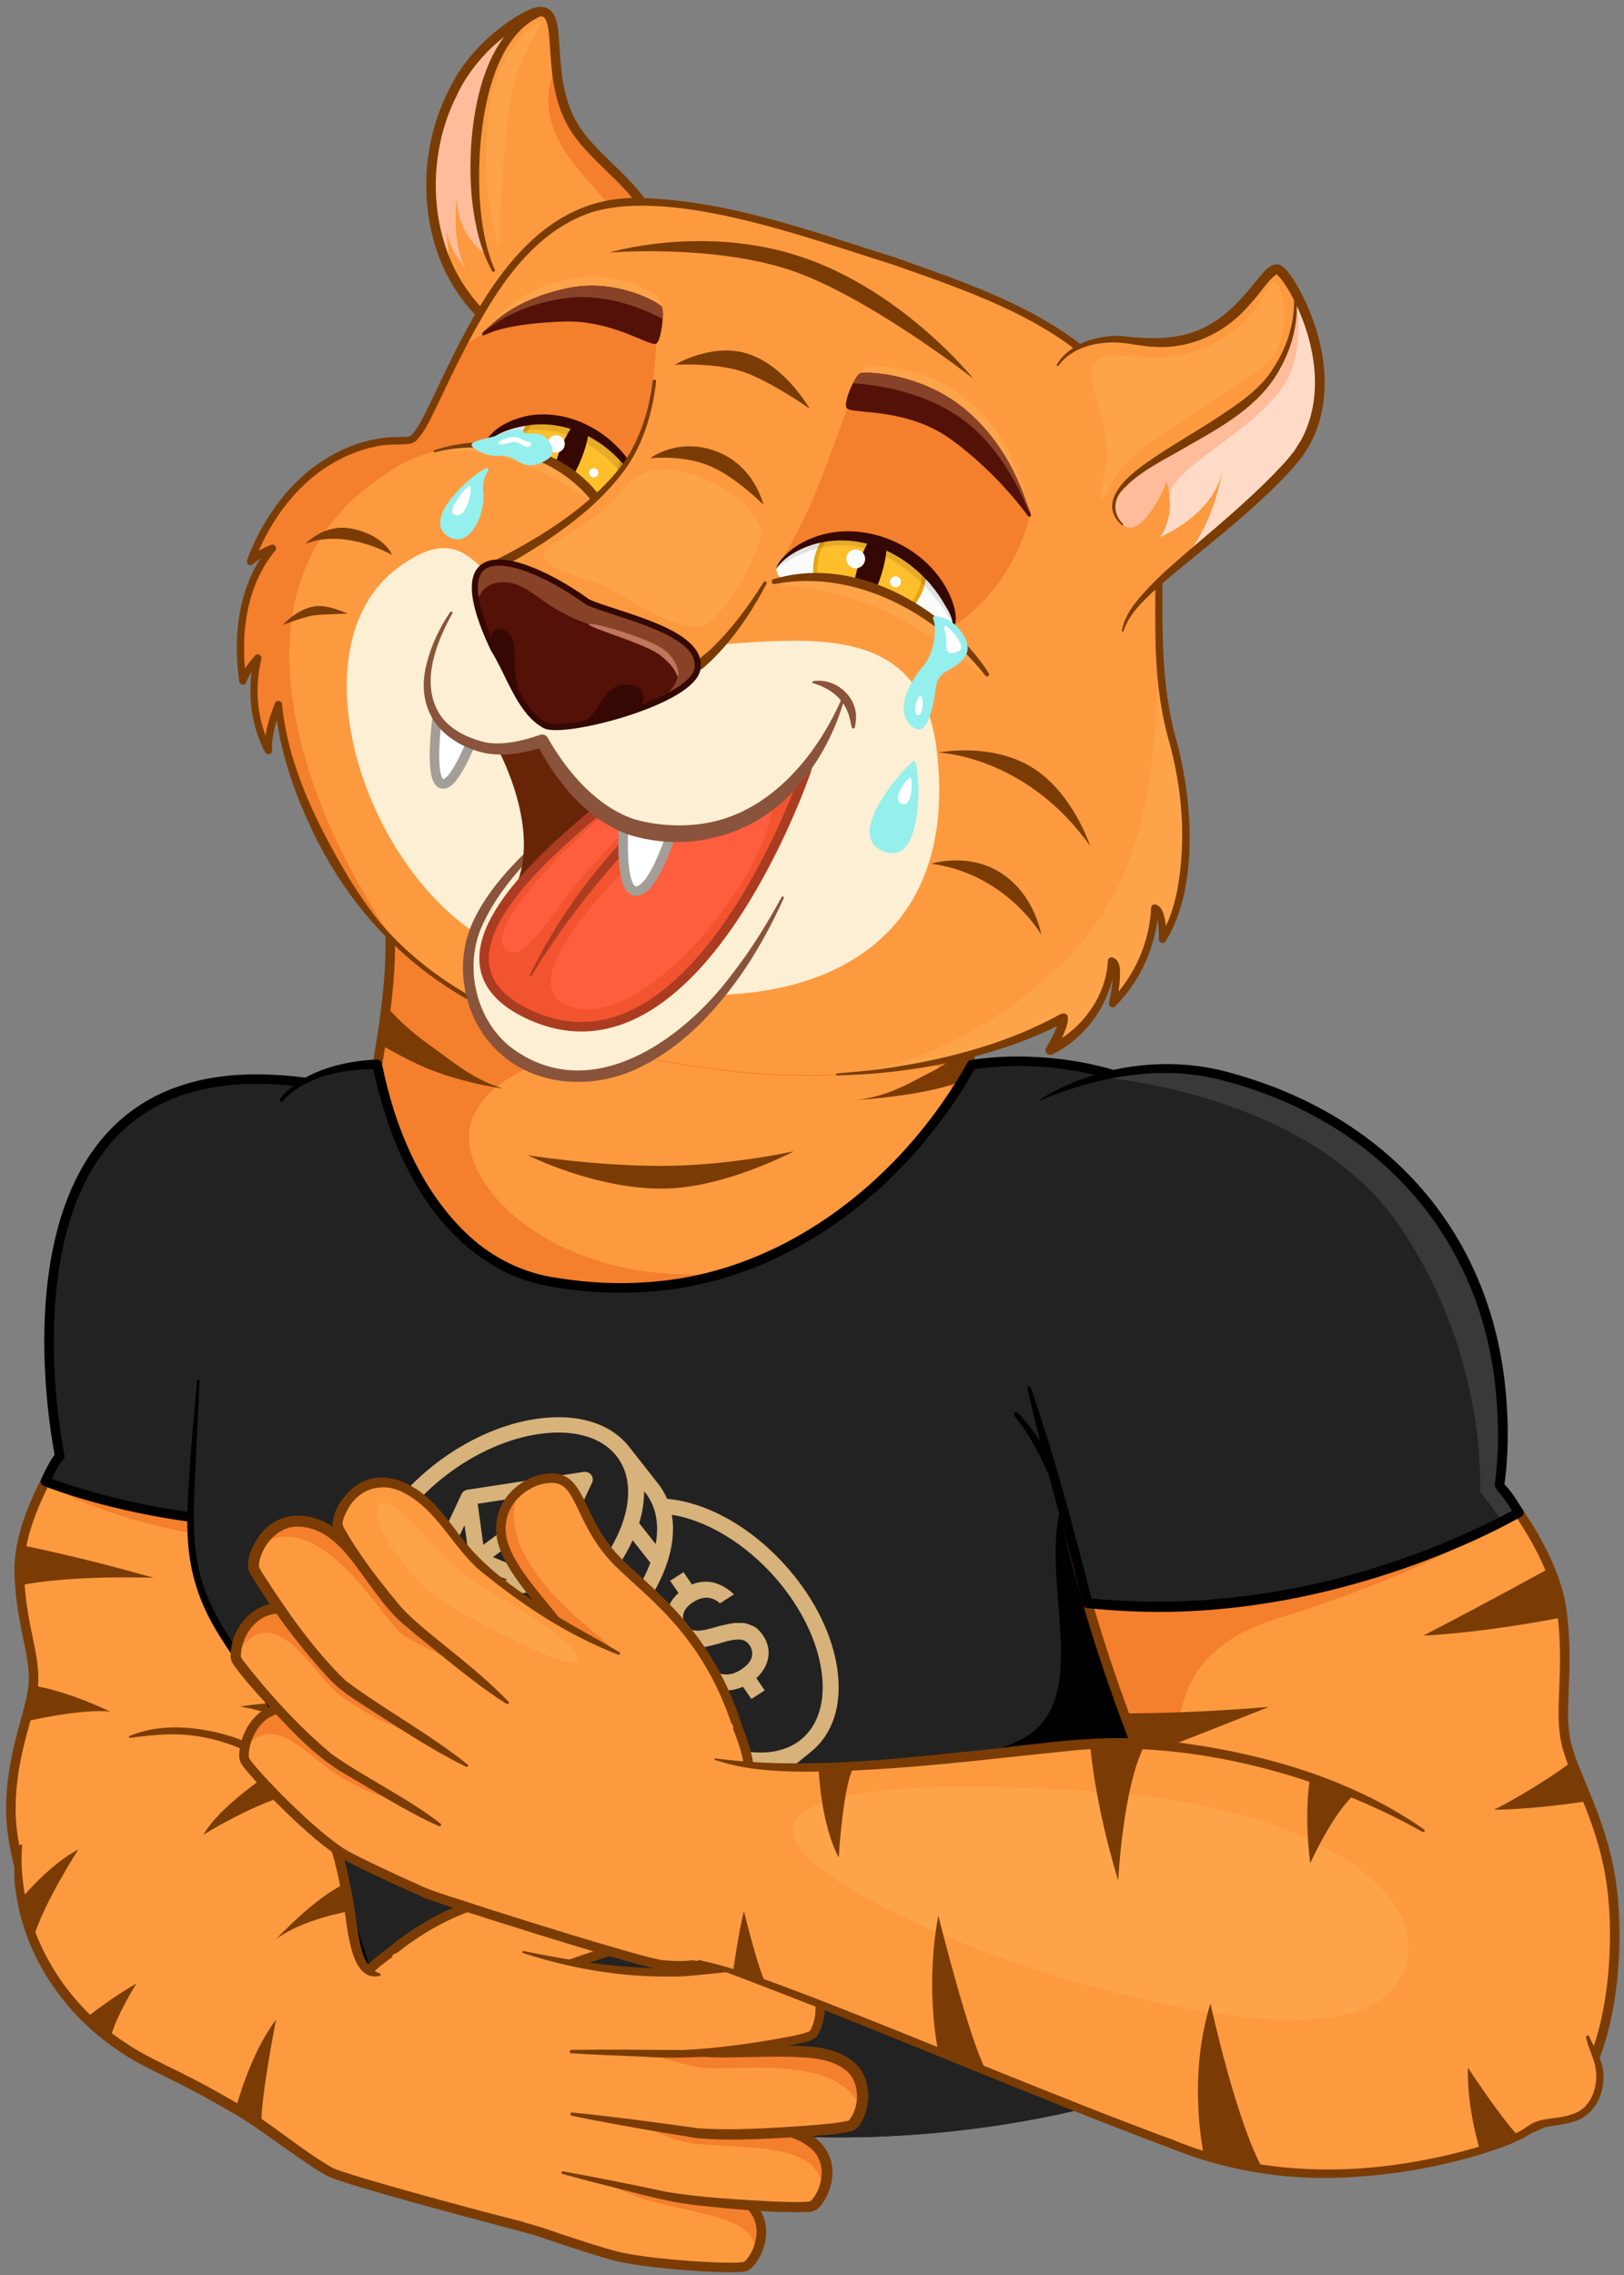
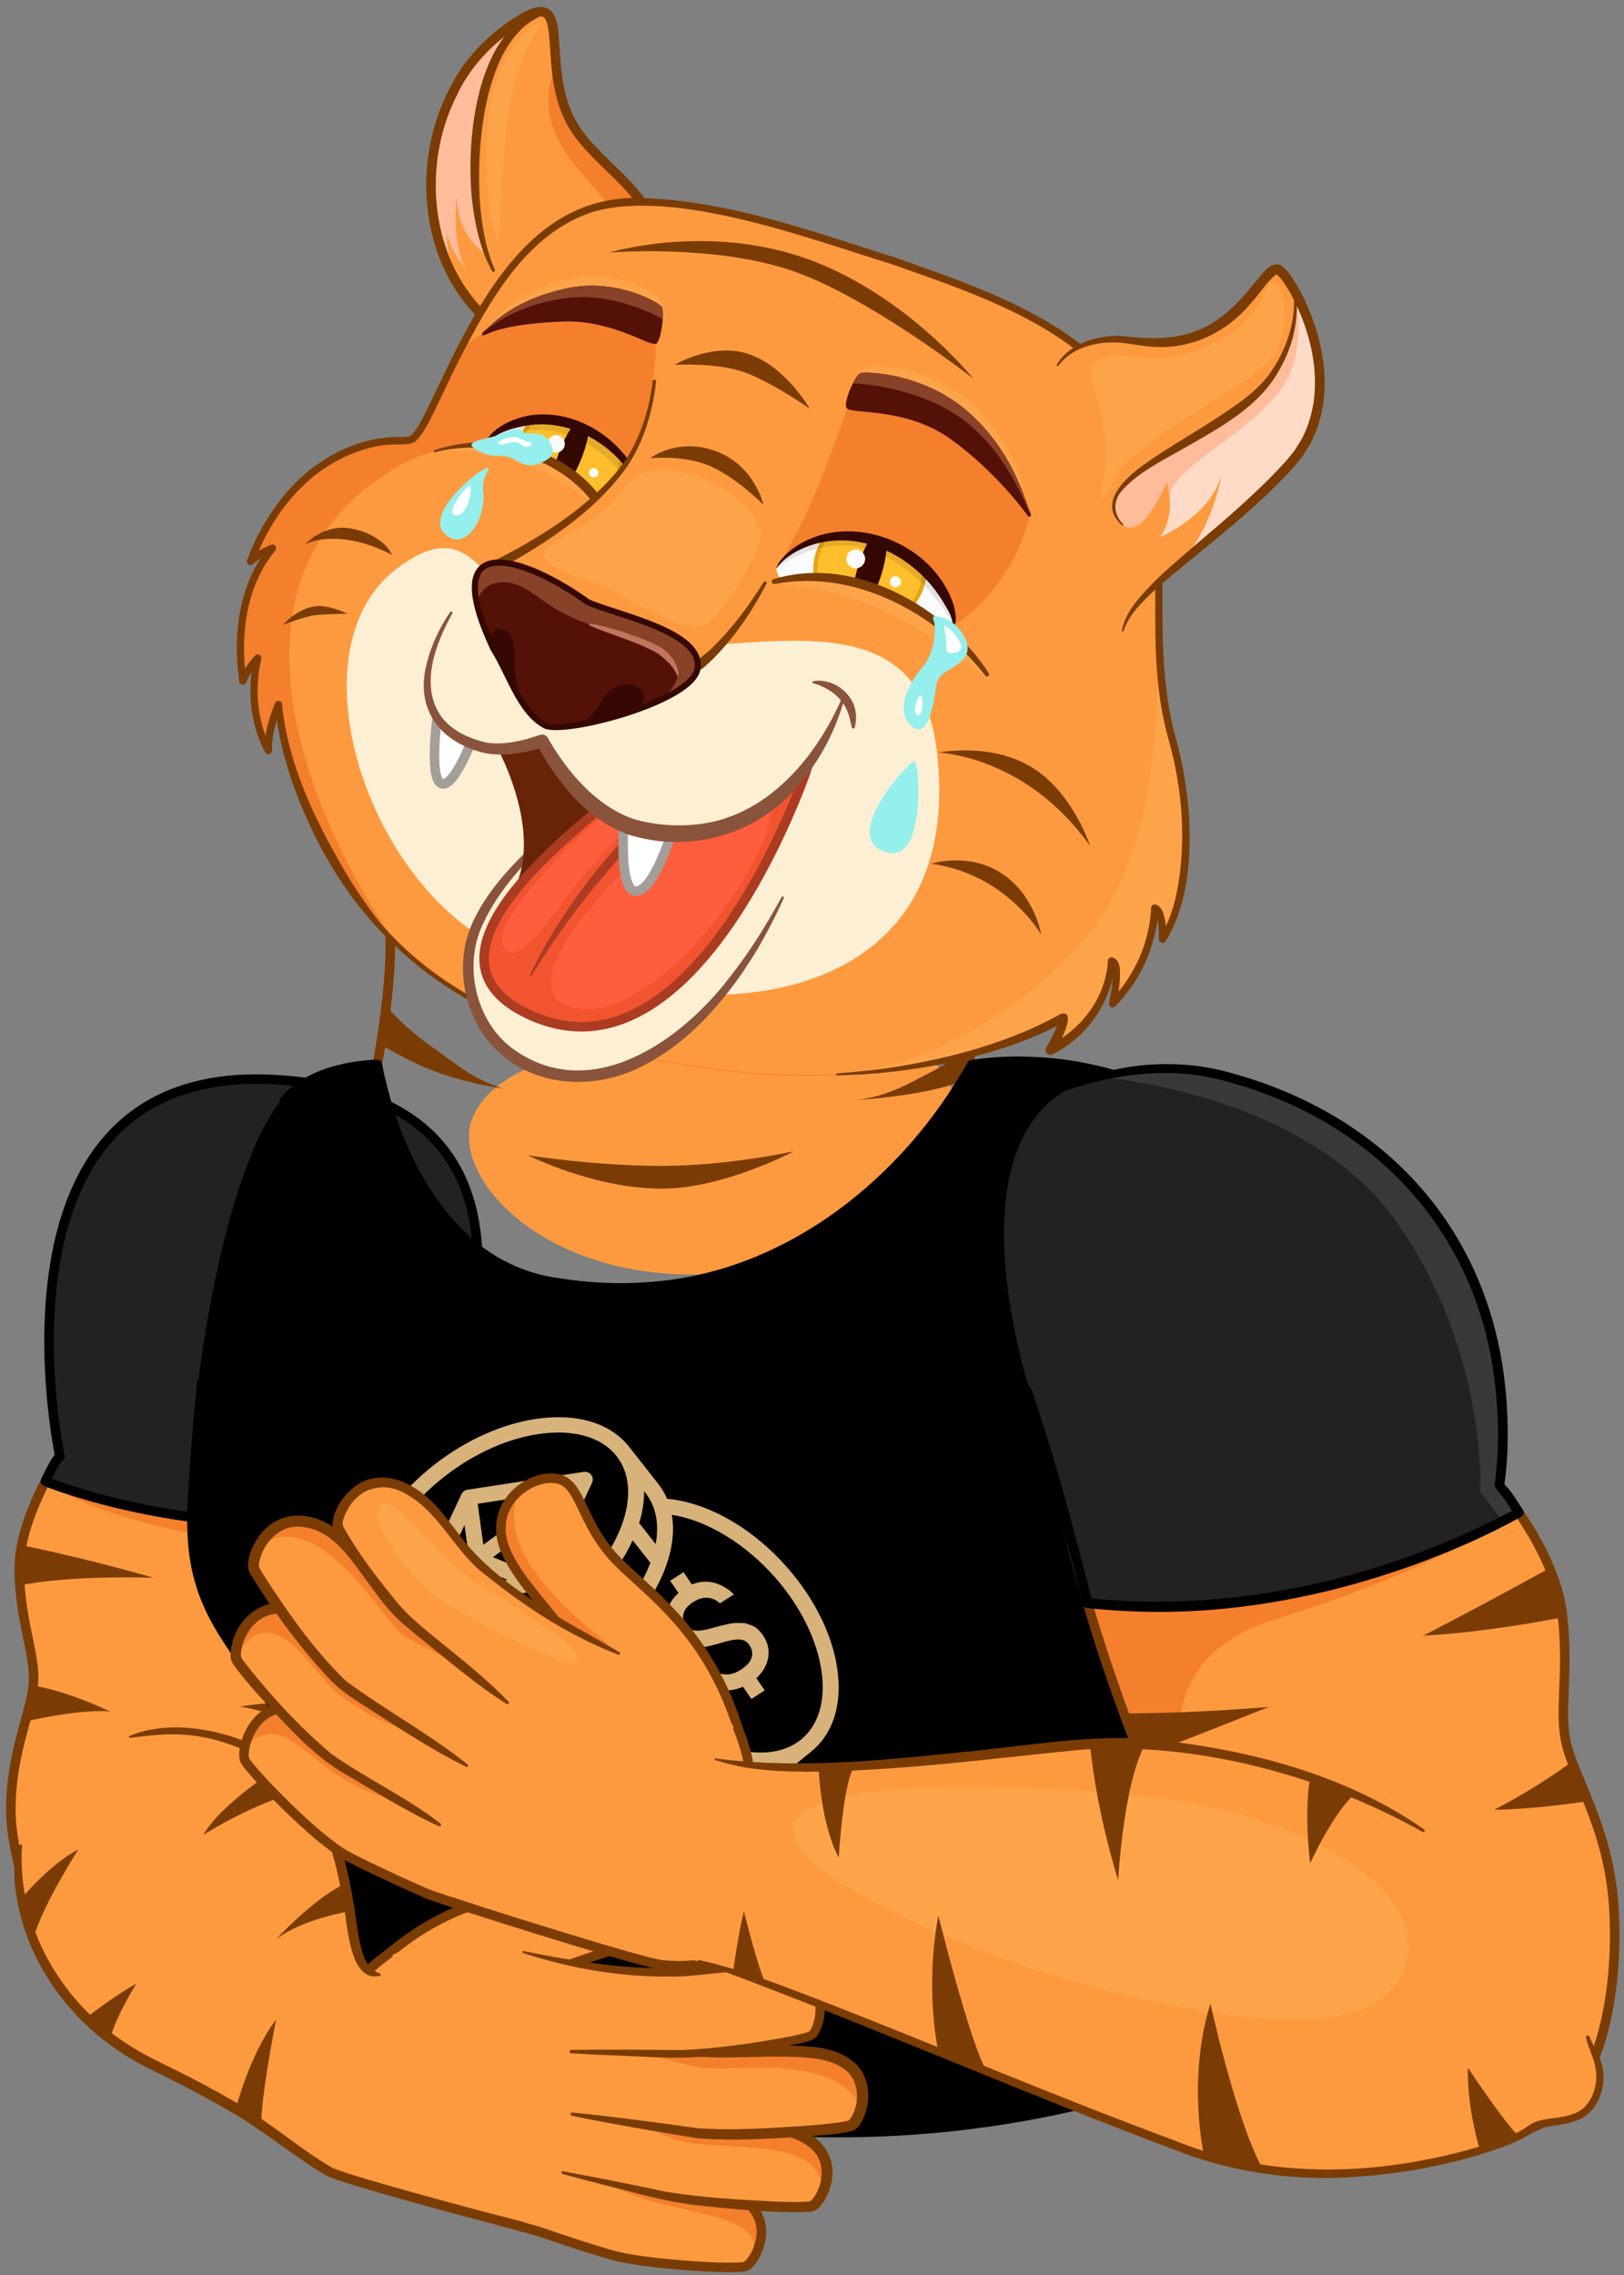
<svg xmlns="http://www.w3.org/2000/svg" width="200" height="280" viewBox="0 0 200 280" fill="none">
  <rect x="0" y="0" width="200" height="280" fill="#808080" stroke="none" />
  <g clip-path="url(#clip0_4_1808)">
    <path d="M34.784 235.296C25.744 247.17 19.924 247.633 14.081 247.024C6.686 246.251 1.539 230.484 1.352 223.387C1.165 216.291 3.676 211.238 4.086 207.544C4.49 203.855 2.558 200.137 2.365 193.568C2.265 190.347 3.466 186.84 4.719 184.106C6.018 181.266 7.365 179.252 7.365 179.252L24.052 157.272L54.679 161.488C54.679 161.488 54.592 166.236 53.748 174.674C53.11 181.091 52.15 189.668 49.755 199.856C45.739 216.935 40.264 228.112 34.784 235.302V235.296Z" fill="#F47F2D" />
    <path d="M34.784 235.297C25.744 247.171 19.45 247.563 14.081 247.024C7.143 246.328 1.539 230.484 1.352 223.388C1.165 216.291 3.676 211.238 4.086 207.544C4.49 203.855 2.558 200.137 2.365 193.568C2.265 190.348 4.332 185.066 5.585 182.332C5.585 182.332 11.417 187.338 31.453 190.032C56.975 193.463 40.288 222.907 34.784 235.303V235.297Z" fill="#FD9A3F" />
    <path d="M53.573 176.863C52.935 183.28 52.15 189.662 49.755 199.85C45.739 216.929 40.264 228.106 34.784 235.296C25.744 247.17 19.93 247.879 14.081 247.024C6.844 245.964 1.539 230.484 1.352 223.387C1.165 216.291 3.676 211.238 4.086 207.544C4.49 203.855 2.558 200.137 2.365 193.568C2.265 190.347 3.466 186.84 4.719 184.106C6.018 181.266 7.365 179.252 7.365 179.252L24.052 157.272" stroke="#7A3C04" stroke-width="1.171" stroke-linecap="round" stroke-linejoin="round" />
    <path d="M52.594 185.236C28.407 191.642 5.584 182.326 5.584 182.326C6.884 179.487 7.37 179.247 7.37 179.247C7.37 179.247 -2.958 130.726 33.923 132.881C74.633 135.258 53.432 176.793 52.594 185.236Z" fill="#222222" />
    <path d="M52.594 185.236C28.407 191.642 5.584 182.326 5.584 182.326C6.884 179.487 7.37 179.247 7.37 179.247C7.37 179.247 -2.958 130.726 33.923 132.881C74.633 135.258 53.432 176.793 52.594 185.236Z" stroke="black" stroke-width="1.171" stroke-linecap="round" stroke-linejoin="round" />
    <path d="M46.788 210.682C46.788 210.682 38.579 208.568 29.574 210.038C29.574 210.038 35.493 210.846 44.955 215.823C44.955 215.823 46.173 213.048 46.788 210.682Z" fill="#7A3C04" />
    <path d="M3.957 207.456C3.957 207.456 7.423 207.79 13.595 210.659C13.595 210.659 10.608 210.161 2.739 211.965C2.739 211.965 3.378 209.418 3.957 207.456Z" fill="#7A3C04" />
    <path d="M2.892 190.236C2.892 190.236 9.566 191.524 18.923 194.188C18.923 194.188 8.723 193.802 2.3 195.155L2.892 190.23V190.236Z" fill="#7A3C04" />
    <path d="M51.336 192.532C51.336 192.532 45.715 191.284 39.878 192.596C39.878 192.596 45.703 193.24 50.405 196.993L51.336 192.532Z" fill="#7A3C04" />
-     <path d="M77.121 168.169C53.566 166.301 47.237 149.017 43.958 142.073C45.861 135.392 48.87 120.603 47.869 112.78C47.559 63.235 120.957 68.475 119.511 112.657C119.212 121.938 118.469 137.758 122.878 145.545C123.984 147.231 99.499 169.943 77.126 168.169H77.121Z" fill="#F47F2D" />
    <path d="M77.121 168.169C53.583 166.067 47.237 149.017 43.958 142.073C45.861 135.392 48.87 120.603 47.869 112.78C47.559 63.235 120.957 68.475 119.511 112.657C119.212 121.938 118.469 137.758 122.878 145.545C123.984 147.231 99.381 170.154 77.126 168.169H77.121Z" stroke="#7A3C04" stroke-width="1.171" stroke-linecap="round" stroke-linejoin="round" />
    <path d="M89.784 126.75C74.842 127.658 60.872 130.357 58.115 137.787C55.357 145.217 68.291 159.234 90.838 156.523C114.434 153.683 119.223 138.63 116.905 133.22C114.586 127.81 102.783 125.966 89.79 126.75H89.784Z" fill="#FD9A3F" />
    <path d="M65.024 142.19C65.024 142.19 73.21 143.502 81.495 143.496C89.785 143.49 97.777 141.692 97.777 141.692C97.777 141.692 89.217 146.248 81.664 146.294C73.233 146.347 65.024 142.19 65.024 142.19Z" fill="#7A3C04" />
    <path d="M61.938 133.97C61.938 133.97 56.34 133.261 51.451 130.99C49.753 130.199 48.489 129.473 46.878 128.601C47.142 127.026 47.382 125.398 47.569 123.77C47.569 123.77 49.133 125.942 53.056 128.735C55.919 130.773 58.231 132.846 61.932 133.964L61.938 133.97Z" fill="#7A3C04" />
    <path d="M119.664 132.342C118.569 133.062 117.141 133.583 115.607 133.952C110.952 135.082 105.536 135.381 105.536 135.381C109.641 134.889 112.463 133.027 114.752 131.891C118.177 130.187 119.389 128.068 119.389 128.068C119.454 129.526 119.547 130.96 119.664 132.348V132.342Z" fill="#7A3C04" />
    <path d="M164.719 177.724C164.719 177.724 164.719 177.748 164.719 177.771C161.136 195.424 142.131 208.522 142.131 208.522L149.924 254.132C149.924 254.132 143.875 257.031 133.483 259.519C115.221 263.904 83.545 267.043 47.794 251.018C47.794 251.018 37.056 217.123 35.633 213.862C31.834 205.173 23.988 200.155 23.473 188.053C22.817 172.56 27.595 143.9 34.667 135.375C38.485 130.779 46.471 131.001 46.471 131.001C46.471 131.001 50.248 154.673 67.848 157.747C103.048 163.877 119.677 131.036 119.677 131.036C119.677 131.036 156.37 124.022 164.801 166.98C165.533 170.692 165.422 174.293 164.731 177.724H164.719Z" fill="black" />
-     <path d="M164.719 177.718C164.719 177.186 143.958 171.828 134.063 179.978C124.144 188.146 137.084 208.75 125.415 214.254C105.537 223.639 82.351 215.823 81.438 215.513C82.164 215.87 96.684 222.966 107.955 223.142C114.36 223.235 131.58 218.698 132.997 233.089C134.051 243.769 133.471 259.525 133.471 259.525C115.209 263.91 83.534 267.048 47.783 251.023C47.783 251.023 37.045 217.129 35.622 213.867C46.161 218.692 58.586 215.805 58.586 215.805C39.92 217.89 31.91 207.046 31.465 206.42L32.665 208.574C28.737 202.643 23.865 197.514 23.461 188.058C22.805 172.566 27.583 143.906 34.656 135.381C38.474 130.785 46.46 131.007 46.46 131.007C46.46 131.007 50.236 154.679 67.836 157.753C103.037 163.883 119.665 131.042 119.665 131.042C119.665 131.042 156.358 124.028 164.79 166.986C165.522 170.698 165.41 174.293 164.719 177.724V177.718Z" fill="#222222" />
    <path d="M34.486 135.234C36.588 132.6 39.925 131.341 43.157 130.755C44.252 130.568 45.329 130.439 46.477 130.416C46.758 130.416 46.986 130.627 47.033 130.89C48.591 138.712 51.893 146.734 57.871 152.208C60.851 154.907 64.575 156.722 68.568 157.273C72.584 157.928 76.677 158.11 80.723 157.724C97.129 156.295 111.298 144.831 119.144 130.779C119.226 130.615 119.384 130.492 119.553 130.468C122.756 129.959 125.924 129.936 129.103 130.193C132.271 130.468 135.415 131.083 138.442 132.079C150.96 135.978 159.625 146.816 163.355 159.047C165.269 165.072 166.71 171.547 165.287 177.847C162.67 190.307 152.798 201.367 142.452 209.008L142.698 208.428L150.409 253.588C150.462 253.904 150.251 254.208 149.929 254.261C149.613 254.314 149.309 254.103 149.256 253.781L141.545 208.621C141.504 208.393 141.603 208.176 141.779 208.047C144.373 206.186 146.844 204.066 149.174 201.847C156.03 195.348 162.371 186.589 164.145 177.613C165.521 171.489 164.104 165.282 162.248 159.41C158.606 147.501 150.24 136.973 138.079 133.191C132.241 131.3 125.83 130.714 119.776 131.622L120.186 131.312C112.135 145.75 97.656 157.413 80.828 158.895C76.677 159.293 72.479 159.105 68.375 158.438C66.302 158.139 64.235 157.53 62.326 156.617C52.712 151.863 47.906 141.136 45.874 131.107L46.436 131.598C45.417 131.557 44.34 131.622 43.298 131.745C40.194 132.125 36.962 133.138 34.825 135.527C34.743 135.621 34.603 135.633 34.509 135.551C34.421 135.474 34.41 135.334 34.48 135.24L34.486 135.234Z" fill="black" />
    <path d="M47.127 250.883C44.041 241.327 38.783 224.453 35.563 215.15C33.73 210.085 30.018 206.145 27.185 201.572C22.6 194.405 22.764 188.79 23.373 180.658C23.613 177.08 23.923 173.514 24.286 169.955C24.292 169.879 24.363 169.82 24.439 169.832C24.515 169.838 24.567 169.902 24.562 169.978L24.07 180.699C23.841 185.962 23.391 191.448 25.522 196.408C28.151 203.112 34.012 207.977 36.523 214.798C40.575 226.368 44.516 238.88 48.233 250.531C48.333 250.842 48.163 251.17 47.853 251.269C47.542 251.369 47.215 251.193 47.115 250.889L47.127 250.883Z" fill="black" />
    <path d="M51.752 198.012C51.804 198.012 51.857 198.012 51.904 198L66.202 195.804C66.36 195.781 66.512 195.716 66.641 195.623C66.77 195.529 66.875 195.4 66.939 195.26L72.918 182.484C72.988 182.326 73.017 182.156 72.999 181.986C72.982 181.817 72.912 181.653 72.806 181.518C72.701 181.383 72.555 181.278 72.391 181.214C72.227 181.149 72.045 181.132 71.869 181.155L57.572 183.351C57.413 183.374 57.261 183.439 57.132 183.532C57.004 183.626 56.898 183.755 56.834 183.895L50.856 196.671C50.785 196.817 50.756 196.975 50.774 197.133C50.785 197.291 50.838 197.444 50.926 197.578C51.014 197.713 51.137 197.824 51.283 197.9C51.429 197.977 51.588 198.018 51.752 198.018V198.012ZM58.912 192.97L62.513 194.446L55.44 195.529L58.912 192.965V192.97ZM59.521 190.131L58.83 185.078L68.339 183.62L59.521 190.131ZM57.724 191.46L54.252 194.024L57.208 187.701L57.724 191.46ZM65.552 193.632L60.71 191.647L69.527 185.136L65.552 193.638V193.632Z" fill="#D7B27B" />
    <path d="M103.124 205.465C102.539 201.296 100.39 196.888 97.07 193.064C92.778 188.117 87.234 184.926 82.157 184.469C81.871 183.802 81.502 183.175 81.045 182.601L77.479 178.07C75.366 175.376 71.724 174.106 67.233 174.492C62.906 174.861 58.263 176.735 54.159 179.762C50.054 182.789 46.963 186.63 45.446 190.576C43.871 194.669 44.17 198.41 46.289 201.097L48.339 203.703C47.929 204.242 47.589 204.833 47.332 205.454L45.107 210.729C43.784 213.861 44.498 217.544 47.115 221.104C49.639 224.529 53.655 227.463 58.427 229.354C61.911 230.736 65.506 231.45 68.861 231.45C70.067 231.45 71.273 231.356 72.467 231.151C76.905 230.39 80.079 228.247 81.402 225.115L83.492 220.155C83.867 220.296 84.236 220.425 84.611 220.542C86.092 221.016 87.638 221.268 89.195 221.285C91.613 221.285 93.745 220.595 95.419 219.23L99.921 215.565C102.591 213.387 103.733 209.81 103.124 205.477V205.465ZM75.196 212.111L78.199 209.669C79.517 211.104 80.986 212.403 82.579 213.551L79.622 215.957C78.006 214.839 76.525 213.551 75.202 212.111H75.196ZM73.937 210.653C73.527 210.149 73.141 209.628 72.772 209.101C72.731 209.031 72.684 208.961 72.637 208.89H72.631C71.905 207.837 71.267 206.73 70.711 205.582C71.554 205.079 72.374 204.528 73.182 203.937C73.392 203.779 73.597 203.621 73.802 203.463C74.68 205.143 75.729 206.736 76.935 208.217L73.931 210.659L73.937 210.653ZM71.191 211.718C70.992 212.187 70.611 212.556 70.137 212.749C69.657 212.942 69.118 212.948 68.638 212.755L64.1 210.957L65.312 208.082C66.583 207.655 67.813 207.128 69.001 206.519C69.61 207.772 70.319 208.972 71.121 210.12C71.249 210.366 71.326 210.635 71.337 210.91C71.349 211.186 71.302 211.461 71.191 211.713V211.718ZM68.96 215.542C69.112 215.887 69.153 216.268 69.077 216.637C69.001 217.005 68.82 217.345 68.544 217.614C68.269 217.884 67.924 218.065 67.543 218.141C67.163 218.217 66.77 218.182 66.407 218.036L61.87 216.238L63.357 212.72L67.895 214.517C68.135 214.611 68.351 214.751 68.533 214.927C68.714 215.103 68.861 215.313 68.96 215.542ZM55.008 204.733C55.113 204.733 55.218 204.733 55.324 204.733L57.355 207.315C54.773 207.087 52.712 206.109 51.424 204.47L51.255 204.253C52.478 204.581 53.743 204.745 55.008 204.733ZM59.938 207.31C59.897 207.31 59.861 207.31 59.821 207.315L57.637 204.54C59.048 204.335 60.435 204.001 61.782 203.539L64.095 206.478C62.742 206.9 61.349 207.181 59.938 207.304V207.31ZM68.826 199.962L71.203 202.983C69.587 204.101 67.848 205.044 66.021 205.793L63.679 202.813C65.494 202.034 67.215 201.074 68.831 199.956L68.826 199.962ZM72.76 201.829L70.383 198.808C71.923 197.602 73.334 196.244 74.593 194.756L76.935 197.737C75.705 199.247 74.306 200.623 72.76 201.835V201.829ZM78.129 196.115L75.816 193.176C76.63 192.04 77.333 190.834 77.912 189.569L80.096 192.344C80.085 192.379 80.073 192.414 80.055 192.45C79.552 193.738 78.908 194.967 78.129 196.115ZM80.746 190.037L78.715 187.455C79.119 186.179 79.324 184.856 79.324 183.526L79.493 183.743C80.781 185.383 81.203 187.566 80.746 190.043V190.037ZM47.291 191.226C48.678 187.613 51.541 184.071 55.353 181.261C59.165 178.444 63.445 176.711 67.409 176.372C67.877 176.331 68.328 176.313 68.773 176.313C71.929 176.313 74.441 177.32 75.928 179.211C77.62 181.366 77.819 184.457 76.49 187.918C75.102 191.53 72.239 195.073 68.427 197.883C64.616 200.699 60.336 202.432 56.372 202.772C52.572 203.094 49.551 202.087 47.859 199.938C46.167 197.783 45.968 194.692 47.297 191.226H47.291ZM49.861 205.617C51.729 207.995 54.785 209.265 58.568 209.265C59.065 209.265 59.58 209.242 60.107 209.201C61.05 209.119 61.987 208.972 62.906 208.762L60.055 215.512L58.24 214.792L57.496 216.549L59.311 217.269L58.568 219.025L60.383 219.746L61.126 217.989L62.941 218.709L62.198 220.466L64.013 221.186L64.756 219.429L65.664 219.787C66.384 220.074 67.168 220.144 67.93 219.992C68.691 219.839 69.388 219.476 69.932 218.943C70.477 218.411 70.851 217.732 70.998 216.994C71.144 216.256 71.062 215.495 70.763 214.798C70.728 214.722 70.693 214.652 70.658 214.576C71.168 214.406 71.642 214.131 72.04 213.774C72.438 213.416 72.754 212.983 72.971 212.503C73 212.538 73.024 212.567 73.053 212.603C75.588 215.524 78.58 217.854 81.695 219.365C80.565 221.73 77.971 223.364 74.353 223.985C70.436 224.658 65.834 224.055 61.401 222.298C56.963 220.542 53.251 217.843 50.944 214.704C48.731 211.695 48.093 208.656 49.153 206.156C49.281 205.858 49.434 205.565 49.603 205.29L49.861 205.617ZM59.756 223.686L58.275 227.199C56.46 226.415 54.738 225.443 53.146 224.295L54.609 220.829C56.22 221.947 57.947 222.907 59.756 223.686ZM61.571 224.406C63.427 225.08 65.348 225.571 67.309 225.87L65.845 229.336C63.878 229.073 61.946 228.598 60.084 227.925L61.571 224.406ZM46.922 211.432L47.027 211.18C47.384 212.468 47.935 213.692 48.667 214.822L47.396 217.825C46.289 215.548 46.114 213.334 46.922 211.426V211.432ZM48.714 219.98C48.69 219.951 48.672 219.921 48.649 219.886L50.013 216.66C50.909 217.737 51.91 218.727 53.005 219.617L51.559 223.036C50.499 222.123 49.545 221.098 48.714 219.986V219.98ZM67.889 229.506L69.335 226.087C69.926 226.128 70.512 226.151 71.091 226.151C71.929 226.151 72.772 226.104 73.603 226.011L72.239 229.242C72.204 229.248 72.163 229.254 72.128 229.266C70.728 229.5 69.311 229.582 67.889 229.512V229.506ZM74.622 228.616L75.892 225.612C77.228 225.302 78.51 224.804 79.698 224.131L79.593 224.383C78.791 226.292 77.058 227.749 74.628 228.622L74.622 228.616ZM81.344 217.023L84.265 214.646C85.471 215.384 86.754 216.004 88.083 216.502L85.325 218.744C85.29 218.733 85.249 218.721 85.214 218.709C83.867 218.282 82.567 217.72 81.344 217.017V217.023ZM94.16 217.755C92.532 219.078 90.302 219.593 87.731 219.266L90.296 217.175C91.408 217.445 92.556 217.591 93.704 217.597C93.932 217.597 94.154 217.591 94.377 217.573L94.16 217.749V217.755ZM98.663 214.09C96.526 215.829 93.346 216.174 89.71 215.05C85.922 213.879 82.134 211.273 79.054 207.719C77.579 206.027 76.332 204.165 75.336 202.175C78.363 199.481 80.653 196.331 81.888 193.111C82.807 190.722 83.088 188.456 82.737 186.442C87.058 187.104 91.877 190.026 95.565 194.276C98.645 197.83 100.642 201.894 101.174 205.711C101.69 209.371 100.794 212.345 98.657 214.09H98.663Z" fill="#D7B27B" />
    <path d="M85.617 206.267L87.333 205.161C87.655 205.489 88.018 205.729 88.433 205.893C89.341 206.25 90.26 206.127 91.197 205.53C91.952 205.044 92.409 204.534 92.567 204.007C92.719 203.469 92.62 202.948 92.274 202.438C91.999 202.04 91.613 201.823 91.109 201.794C90.617 201.759 90.008 201.853 89.271 202.063C87.848 202.497 86.853 202.731 86.29 202.772C84.756 202.924 83.591 202.415 82.783 201.244C82.239 200.453 82.028 199.569 82.145 198.597C82.274 197.619 82.742 196.776 83.562 196.062L82.531 194.557L84.177 193.498L85.207 195.002C86.49 194.51 87.725 194.563 88.913 195.172C89.458 195.447 89.95 195.799 90.383 196.232L88.668 197.338C88.398 197.087 88.1 196.899 87.766 196.776C87.005 196.507 86.203 196.642 85.365 197.186C84.716 197.602 84.323 198.07 84.183 198.586C84.042 199.101 84.13 199.593 84.452 200.055C84.932 200.752 85.933 200.881 87.462 200.442C87.59 200.406 87.83 200.342 88.193 200.243C88.545 200.137 88.802 200.067 88.966 200.043C89.13 200.002 89.382 199.944 89.722 199.88C90.061 199.798 90.33 199.757 90.524 199.751C90.717 199.751 90.963 199.751 91.267 199.751C91.566 199.745 91.818 199.78 92.022 199.856C92.233 199.921 92.456 200.002 92.69 200.108C92.936 200.207 93.164 200.36 93.369 200.559C93.568 200.752 93.761 200.974 93.943 201.238C94.552 202.122 94.769 203.047 94.605 204.007C94.441 204.95 93.955 205.793 93.147 206.543L94.177 208.047L92.532 209.107L91.501 207.602C90.026 208.235 88.615 208.2 87.28 207.491C86.665 207.175 86.109 206.759 85.623 206.256L85.617 206.267Z" fill="#D7B27B" />
    <path d="M51.074 257.92C41.677 253.676 43.831 244.179 46.279 241.878C55.442 233.253 64.019 233.165 69.137 232.006C74.254 230.847 77.147 227.433 78.938 227.632C81.971 227.96 84.84 232.808 81.702 236.52C78.563 240.232 69.178 240.953 66.52 243.909C63.861 246.866 62.322 263.003 51.08 257.926L51.074 257.92Z" fill="#FD9A3F" />
    <path d="M51.074 257.92C41.677 253.675 43.831 244.179 46.279 241.878C55.442 233.253 64.019 233.165 69.137 232.006C74.254 230.847 76.684 227.621 78.938 227.632C81.631 227.644 84.84 232.808 81.702 236.52C78.563 240.232 69.178 240.953 66.52 243.909C63.861 246.866 62.322 263.003 51.08 257.926L51.074 257.92Z" stroke="#7A3C04" stroke-width="1.171" stroke-linecap="round" stroke-linejoin="round" />
    <path d="M39.709 246.128C41.922 245.812 42.379 245.847 44.398 243.605C50.435 236.901 59.856 239.114 67.508 240.988C75.161 242.861 71.747 275.854 67.274 274.795C63.907 273.998 51.653 270.76 44.972 268.77C42.782 268.12 41.196 267.599 40.71 267.347C38.087 265.971 33.965 263.518 34.416 257.311C34.796 252.013 36.84 246.544 39.709 246.134V246.128Z" fill="#FD9A3F" />
    <path d="M67.281 274.789C63.914 273.992 51.66 270.754 44.979 268.764C42.789 268.114 41.203 267.593 40.717 267.341C38.094 265.965 33.972 263.512 34.422 257.306C34.803 252.007 36.823 246.275 39.715 246.128C40.922 246.07 42.86 246.193 44.405 243.605C44.921 242.744 46.73 241.263 47.807 240.513" stroke="#7A3C04" stroke-width="1.171" stroke-linecap="round" stroke-linejoin="round" />
    <path d="M92.691 278.073C92.369 278.548 92.041 278.852 91.807 278.946C90.63 279.379 79.681 278.7 75.764 277.658C72.556 276.803 66.566 274.718 66.566 274.718C65.67 274.443 61.32 272.142 63.094 268.149C64.868 264.162 68.785 264.818 68.785 264.818C68.785 264.818 69.096 264.952 69.705 265.186C71.086 265.719 74.008 266.761 78.446 267.897C82.984 269.051 86.485 268.372 90.185 269.982C95.063 272.101 93.944 276.264 92.691 278.079V278.073Z" fill="#FD9A3F" />
    <path d="M92.69 278.073C94.212 273.231 87.648 272.862 80.511 270.989C73.971 269.273 69.697 265.18 69.697 265.18C71.079 265.713 74.001 266.755 78.439 267.891C82.976 269.045 86.478 268.366 90.178 269.976C95.055 272.095 93.937 276.258 92.684 278.073H92.69Z" fill="#F47F2D" />
    <path d="M68.778 264.806C68.778 264.806 72.028 266.252 78.445 267.886C82.983 269.039 86.484 268.36 90.184 269.97C96.309 272.634 92.983 278.507 91.806 278.94C90.629 279.373 79.675 278.688 75.764 277.652C72.555 276.797 66.565 274.713 66.565 274.713C65.172 274.273 61.518 273.325 61.518 273.325" stroke="#7A3C04" stroke-width="1.171" stroke-linecap="round" stroke-linejoin="round" />
    <path d="M101.228 270.023C100.842 270.825 100.35 271.393 100.028 271.522C98.869 271.99 86.216 271.141 82.076 270.304C78.622 269.601 69.295 267.4 69.295 267.4C68.382 267.148 63.967 264.976 65.624 260.942C67.275 256.902 71.21 257.434 71.21 257.434C71.21 257.434 71.625 257.51 72.363 257.657C74.365 258.061 78.727 258.951 83.452 260.011C88.019 261.029 94.39 261.111 98.143 262.61C102.598 264.396 102.229 267.973 101.228 270.023Z" fill="#FD9A3F" />
    <path d="M101.229 270.023C101.662 263.483 91.744 264.537 85.584 263.84C80.485 263.26 72.364 257.663 72.364 257.663C74.366 258.061 78.728 258.951 83.453 260.011C88.02 261.029 94.39 261.111 98.143 262.61C102.599 264.396 102.23 267.973 101.229 270.023Z" fill="#F47F2D" />
    <path d="M69.337 267.236C73.628 268.02 77.891 268.875 82.153 269.783C86.404 270.468 90.778 270.708 95.087 270.948C96.609 271.001 98.155 271.082 99.607 270.96C99.654 270.948 99.701 270.936 99.748 270.93C99.812 270.93 99.806 270.895 99.835 270.883C99.853 270.883 99.911 270.819 99.952 270.778C101.375 269.174 101.726 266.34 100.181 264.724C99.302 263.811 98.055 263.225 96.72 262.839C94.021 262.072 91.117 261.826 88.231 261.445C83.289 260.877 76.035 258.998 71.099 258.002C70.355 257.856 70.549 256.708 71.327 256.855L79.881 258.6C82.399 259.132 85.871 259.853 88.406 260.116C92.856 260.86 100.831 260.661 102.353 266C102.763 267.605 102.4 269.273 101.609 270.69C101.264 271.241 100.866 271.908 100.157 272.148C99.958 272.213 99.677 272.242 99.472 272.253C95.022 272.365 90.707 271.937 86.31 271.469C83.412 271.188 80.531 270.509 77.715 269.759C74.893 269.057 72.071 268.331 69.266 267.564C69.178 267.54 69.126 267.447 69.149 267.353C69.172 267.265 69.26 267.212 69.348 267.23L69.337 267.236Z" fill="#7A3C04" />
    <path d="M106.034 259.454C105.747 260.549 105.232 261.387 104.863 261.586C103.762 262.183 89.997 263.02 85.975 262.563C82.673 262.183 70.436 260.192 70.436 260.192C69.499 260.046 64.868 258.4 66.039 254.197C67.215 249.999 71.185 250.069 71.185 250.069C71.185 250.069 71.929 250.233 73.141 250.467C75.805 250.994 80.781 251.907 85.302 252.382C89.956 252.867 98.066 251.884 101.959 252.944C106.245 254.103 106.602 257.276 106.034 259.449V259.454Z" fill="#FD9A3F" />
    <path d="M106.035 259.454C103.131 252.662 90.531 254.993 86.497 254.478C82.468 253.956 73.141 250.479 73.141 250.479C75.805 251.005 80.782 251.919 85.302 252.393C89.957 252.879 98.066 251.895 101.96 252.955C106.246 254.114 106.603 257.288 106.035 259.46V259.454Z" fill="#F47F2D" />
    <path d="M70.466 259.999C75.32 260.479 81.087 261.246 85.935 261.937C90.279 262.247 94.659 261.925 99.009 261.65C100.865 261.48 102.75 261.398 104.536 260.994C105.988 259.226 105.959 255.935 103.898 254.612C102.715 253.752 101.21 253.424 99.735 253.283C96.632 252.996 93.423 253.184 90.215 253.213C87.012 253.324 83.722 252.949 80.548 252.428C77.369 251.925 74.219 251.333 71.069 250.654C70.343 250.49 70.542 249.366 71.309 249.507C74.43 250.145 77.585 250.695 80.741 251.152C83.897 251.626 86.989 251.948 90.197 251.843C93.388 251.814 96.591 251.609 99.876 251.895C101.503 252.048 103.266 252.411 104.735 253.476C107.106 255.081 107.464 258.389 106.275 260.813C106.064 261.275 105.637 262.048 104.975 262.265C103.049 262.762 101.052 262.786 99.114 262.967C94.694 263.207 90.232 263.553 85.806 263.155C85.01 263.032 80.753 262.312 79.869 262.171L75.132 261.322C73.557 261.023 71.982 260.731 70.413 260.397C70.302 260.374 70.232 260.268 70.255 260.157C70.278 260.052 70.372 259.987 70.478 259.999H70.466Z" fill="#7A3C04" />
    <path d="M68.44 252.458C68.44 252.458 80.385 252.78 83.704 252.809C87.75 252.85 98.945 251.187 99.981 250.479C101.018 249.77 102.786 243.254 96.193 242.188C92.206 241.544 86.649 242.762 81.971 242.762C75.355 242.762 72.041 241.907 67.105 240.882C65.267 240.502 61.795 242.153 61.063 246.456C60.331 250.754 67.492 252.411 68.434 252.458H68.44Z" fill="#FD9A3F" />
    <path d="M70.372 252.294C74.927 252.223 79.494 252.288 84.044 252.317C88.54 252.106 93.09 251.445 97.51 250.602C98.184 250.449 98.951 250.309 99.571 250.057C99.747 250.01 99.8 249.823 99.905 249.682C100.654 248.113 100.654 245.959 99.595 244.594C96.667 240.794 87.012 243.453 82.486 243.265C76.35 243.336 70.243 242.264 64.424 240.379C64.353 240.355 64.318 240.285 64.336 240.215C64.353 240.15 64.424 240.115 64.488 240.127C70.443 241.351 76.438 242.317 82.463 242.235C87.416 242.375 97.106 239.442 100.508 243.903C101.896 245.789 101.878 248.529 100.69 250.496C100.303 251.117 99.489 251.24 98.863 251.41C92.493 252.739 85.993 253.564 79.483 253.143C76.444 253.02 73.399 252.897 70.361 252.715C70.243 252.709 70.15 252.604 70.162 252.487C70.167 252.376 70.261 252.288 70.372 252.288V252.294Z" fill="#7A3C04" />
    <path d="M2.3 231.491C3.173 240.344 8.694 249.302 19.532 254.472C36.459 262.558 35.1 265.795 44.175 267.687C53.022 269.531 58.239 265.977 60.212 260.245C62.461 253.705 56.559 242.838 46.781 243.031C43.543 243.096 43.572 237.451 42.805 233.528C41.377 226.239 39.878 220.624 33.379 216.584C17.74 206.865 1.047 218.774 2.3 231.485V231.491Z" fill="#FD9A3F" />
    <path d="M46.786 243.178C42.529 244.196 42.828 235.092 41.956 232.439C40.814 226.42 38.829 220.618 33.372 217.234C30.023 215.015 26.094 213.627 22.066 213.469C20.034 213.399 18.038 213.627 16.018 213.891C15.953 213.902 15.889 213.856 15.877 213.791C15.871 213.738 15.901 213.686 15.948 213.662C17.874 212.843 19.999 212.556 22.09 212.608C28.354 212.813 34.707 215.612 38.677 220.542C41.259 223.92 42.348 228.124 43.168 232.194C43.607 234.184 43.818 236.292 44.157 238.289C44.544 240.098 44.865 242.182 46.78 242.896C46.915 242.926 46.926 243.142 46.78 243.178H46.786Z" fill="#7A3C04" />
    <path d="M2.716 227.17C2.049 236.919 7.447 246.363 15.615 251.527C17.348 252.739 20.123 254.039 22.044 254.981C24.251 256.088 26.441 257.247 28.584 258.5C32.87 260.883 36.623 264.285 40.809 266.738C41.09 266.896 41.195 267.253 41.037 267.534C40.879 267.815 40.528 267.921 40.247 267.769C35.914 265.286 32.278 262.019 27.922 259.63C25.82 258.389 23.654 257.247 21.47 256.146C19.485 255.163 16.71 253.863 14.912 252.61C8.618 248.506 3.788 241.989 2.254 234.577C1.744 232.141 1.399 229.465 2.418 227.111C2.482 226.947 2.74 227 2.728 227.182L2.716 227.17Z" fill="#7A3C04" />
    <path d="M2.746 233.534C2.746 233.534 6.154 229.43 9.661 227.615C9.661 227.615 5.281 234.348 4.075 238.681L2.746 233.534Z" fill="#7A3C04" />
    <path d="M10.614 248.347C10.614 248.347 14.074 245.613 16.791 244.143C16.791 244.143 14.145 248.365 13.6 250.894L10.614 248.347Z" fill="#7A3C04" />
    <path d="M29.012 259.619C29.012 259.619 30.715 252.897 33.994 248.576C33.994 248.576 31.916 259.138 32.22 261.773L29.012 259.619Z" fill="#7A3C04" />
    <path d="M43.086 235.221C43.086 235.221 37.278 236.163 33.993 238.681C33.993 238.681 38.741 233.569 42.465 231.854L43.086 235.215V235.221Z" fill="#7A3C04" />
    <path d="M34.649 217.31C34.649 217.31 27.312 221.848 25.052 225.812C25.052 225.812 33.045 220.823 37.875 220.489L34.649 217.316V217.31Z" fill="#7A3C04" />
    <path d="M162.985 253.383C174.566 265.485 183.395 264.332 189.116 261.691C191.352 260.661 199.549 240.654 198.536 232.492C197.523 224.33 194.005 218.955 192.945 214.792C191.891 210.635 193.296 206.057 192.377 198.492C191.932 194.786 190.064 190.968 188.273 188.041C186.411 185.002 184.642 182.918 184.642 182.918L163.254 160.51L127.673 170.429C127.673 170.429 128.581 175.851 130.905 185.383C132.679 192.631 135.156 202.292 139.424 213.569C146.585 232.469 155.965 246.052 162.985 253.377V253.383Z" fill="#F47F2D" />
    <path d="M162.986 253.383C174.567 265.485 183.748 263.846 189.117 261.691C198.859 257.78 199.55 240.654 198.537 232.492C197.524 224.33 194.006 218.955 192.946 214.792C191.892 210.635 193.297 206.057 192.378 198.492C191.933 194.786 188.847 189.083 187.056 186.155C187.056 186.155 177.816 192.859 157.101 199.277C130.707 207.45 155.052 240.092 162.986 253.377V253.383Z" fill="#FD9A3F" />
    <path d="M131.468 187.871C133.242 195.12 135.156 202.298 139.425 213.575C146.585 232.475 155.965 246.058 162.985 253.383C174.566 265.485 183.279 264.174 189.116 261.691C198.625 257.651 199.55 240.654 198.537 232.492C197.524 224.33 194.005 218.955 192.945 214.792C191.891 210.635 193.297 206.057 192.377 198.492C191.932 194.786 190.065 190.968 188.273 188.041C186.411 185.002 184.643 182.918 184.643 182.918L163.254 160.51" stroke="#7A3C04" stroke-width="1.171" stroke-linecap="round" stroke-linejoin="round" />
    <path d="M187.061 186.161L186.921 186.232C186.657 186.378 186.007 186.712 185.018 187.192C178.32 190.447 156.199 200.073 133.939 197.298C131.608 187.766 126.743 170.804 126.743 170.804C126.743 170.804 115.671 137.231 135.379 132.553C140.666 131.3 146.837 130.925 153.746 133.261C191.224 145.961 184.643 182.918 184.643 182.918C184.643 182.918 185.194 183.117 187.055 186.155L187.061 186.161Z" fill="#222222" />
    <path d="M187.061 186.161L186.92 186.232L185.017 187.192L182.271 183.532C182.271 183.532 183.267 166.442 172.007 150.405C160.748 134.374 135.378 132.559 135.378 132.559C140.63 131.159 146.837 130.931 153.746 133.267C191.224 145.967 184.643 182.923 184.643 182.923C184.643 182.923 185.193 183.122 187.055 186.161H187.061Z" fill="#393939" />
    <path d="M126.942 170.757C129.934 179.405 132.271 188.293 134.525 197.163L134.004 196.706C152.131 198.562 170.773 194.253 186.757 185.658L186.552 186.472C185.885 185.429 185.258 184.335 184.38 183.462L184.363 183.45C184.374 183.45 184.322 183.439 184.445 183.486L184.058 182.824C184.585 179.2 184.591 175.417 184.257 171.735C182.577 151.827 169.075 137.512 149.929 132.81C142.622 131.042 134.911 132.6 128.084 135.428C128.061 135.375 128.084 135.31 128.131 135.281C134.636 131.306 142.722 130 150.175 131.686C170.006 136.558 183.701 151.008 185.463 171.617C185.797 175.429 185.791 179.223 185.223 183.029L184.837 182.367C185.001 182.438 184.977 182.443 185.03 182.467L185.112 182.531C186.131 183.474 186.81 184.703 187.554 185.851C187.735 186.126 187.641 186.507 187.349 186.665C183.279 188.942 179.052 190.781 174.719 192.391C166.054 195.57 156.944 197.666 147.716 198.234C143.102 198.527 138.459 198.404 133.857 197.907C133.6 197.877 133.395 197.684 133.336 197.45C131.726 190.793 129.811 184.194 128.137 177.549L127.305 174.217C127.048 173.099 126.773 171.992 126.527 170.874C126.498 170.622 126.82 170.517 126.925 170.757H126.942Z" fill="black" />
    <path d="M190.839 192.994C190.839 192.994 183.356 197.151 175.282 201.308C175.282 201.308 182.009 201.08 192.712 199.007C192.712 199.007 192.531 195.746 190.839 192.994Z" fill="#7A3C04" />
    <path d="M138.604 210.875C138.604 210.875 145.8 210.946 156.263 210.085C156.263 210.085 147.03 213.762 140.174 216.385L138.599 210.875H138.604Z" fill="#7A3C04" />
    <path d="M193.59 216.807C193.59 216.807 189.755 219.775 183.993 222.744C183.993 222.744 188.648 222.744 195.522 221.672L193.59 216.807Z" fill="#7A3C04" />
    <path d="M129.003 181.214C127.938 178.761 126.638 176.337 124.923 174.27C124.823 174.153 124.841 173.971 124.958 173.872C125.075 173.778 125.239 173.784 125.344 173.889C126.316 174.89 127.165 175.991 127.944 177.139C128.722 178.298 129.431 179.475 130.069 180.722C130.215 181.009 130.104 181.366 129.811 181.512C129.507 181.671 129.126 181.53 129.003 181.208V181.214Z" fill="black" />
    <path d="M77.553 226.965C66.2 225.337 70.211 213.75 71.3 207.579C71.499 206.437 71.598 205.489 71.487 204.815C70.761 200.494 62.47 194.282 61.744 188.972C61.387 186.331 62.576 184.305 64.239 183.128C65.913 181.94 68.056 181.6 69.567 182.35C71.347 183.228 72.02 188.105 76.089 192.204C80.158 196.308 88.08 201.455 91.494 214.886C92.407 218.475 88.8 228.569 77.559 226.965H77.553Z" fill="#FD9A3F" />
    <path d="M71.3 207.579C71.499 206.437 71.598 205.489 71.487 204.815C70.761 200.494 62.47 194.282 61.744 188.972C61.387 186.331 62.576 184.305 64.239 183.128C64.139 183.263 63.934 183.345 63.858 183.532C60.181 192.695 75.346 202.181 76.218 203.51C77.055 204.792 71.985 205.729 71.311 207.573L71.3 207.579Z" fill="#F47F2D" />
    <path d="M77.553 226.965C88.795 228.569 92.401 218.475 91.488 214.892C88.069 201.46 80.153 196.308 76.077 192.209C72.008 188.105 71.651 183.673 69.555 182.356C67.049 180.775 61.013 183.679 61.739 188.983C62.465 194.288 70.755 200.5 71.481 204.821C72.207 209.142 64.098 225.044 77.547 226.971L77.553 226.965Z" stroke="#7A3C04" stroke-width="1.171" stroke-linecap="round" stroke-linejoin="round" />
    <path d="M95.078 222.72C93.204 221.122 92.765 220.876 92.209 217.603C90.558 207.801 80.499 204.294 72.279 201.513C64.058 198.732 47.734 231.409 52.518 233.066C56.119 234.313 69.415 238.546 76.805 240.648C79.223 241.333 81.008 241.796 81.612 241.842C84.861 242.112 90.142 242.27 93.392 236.233C96.167 231.081 97.502 224.793 95.072 222.72H95.078Z" fill="#FD9A3F" />
    <path d="M52.523 233.066C56.124 234.313 69.421 238.546 76.81 240.648C79.228 241.333 81.014 241.795 81.617 241.842C84.866 242.112 90.148 242.27 93.397 236.233C96.172 231.081 97.689 224.564 95.078 222.72C93.989 221.953 92.115 220.922 92.209 217.602C92.238 216.502 91.43 214.054 90.874 212.714" stroke="#7A3C04" stroke-width="1.171" stroke-linecap="round" stroke-linejoin="round" />
    <path d="M60.096 230.29C58.527 234.828 53.299 233.423 52.362 232.966C52.362 232.966 45.974 230.15 42.748 228.428C38.819 226.327 30.792 217.907 30.171 216.672C30.043 216.42 30.013 215.922 30.107 215.302C30.464 212.895 32.689 208.715 38.205 210.664C42.397 212.152 43.404 216.074 47.918 218.551C51.712 220.63 54.563 221.924 56.256 222.638C57.409 223.118 58.018 223.335 58.018 223.335C58.018 223.335 61.66 225.753 60.096 230.296V230.29Z" fill="#FD9A3F" />
    <path d="M56.255 222.638C56.255 222.638 51.249 223.329 44.036 219.857C39.294 217.573 36.864 214.037 33.995 213.498C31.442 213.018 30.212 215.167 30.107 215.302C30.464 212.895 32.689 208.715 38.204 210.664C42.397 212.152 43.404 216.074 47.918 218.551C51.712 220.63 54.563 221.924 56.255 222.638Z" fill="#F47F2D" />
    <path d="M58.017 223.335C58.017 223.335 54.31 222.058 47.923 218.551C43.403 216.074 42.401 212.151 38.209 210.664C31.277 208.211 29.544 215.436 30.164 216.672C30.791 217.901 38.812 226.327 42.741 228.428C45.967 230.156 52.355 232.972 52.355 232.972C54.299 233.716 58.011 234.875 58.011 234.875" stroke="#7A3C04" stroke-width="1.171" stroke-linecap="round" stroke-linejoin="round" />
    <path d="M61.986 222.217C60.253 226.701 55.077 225.091 54.164 224.6C54.164 224.6 45.03 219.295 41.745 217.24C37.805 214.769 29.684 205.489 29.104 204.23C29.063 204.142 29.034 204.025 29.022 203.879C28.835 202.011 31.025 196.015 37.366 198.533C41.499 200.172 44.017 205.325 48.438 207.965C53.666 211.098 58.362 214.031 59.755 214.915C60.025 215.091 60.171 215.179 60.171 215.179C60.171 215.179 63.719 217.732 61.986 222.211V222.217Z" fill="#FD9A3F" />
    <path d="M59.749 214.921C56.926 214.043 50.082 214.921 41.557 208.393C38.741 206.232 33.553 196.009 29.016 203.879C28.828 202.017 31.018 196.021 37.359 198.539C41.493 200.178 44.01 205.331 48.431 207.971C53.659 211.104 58.355 214.037 59.749 214.921Z" fill="#F47F2D" />
    <path d="M54.064 224.763C50.012 222.966 45.884 220.278 42.032 218.071C38.085 215.635 34.982 212.011 31.85 208.65C30.831 207.491 29.824 206.355 28.881 205.061C28.682 204.804 28.448 204.388 28.401 204.019C28.296 201.373 29.947 198.615 32.447 197.66C33.63 197.18 34.976 197.233 36.206 197.491C40.199 198.398 42.664 201.952 45.375 204.645C47.166 206.636 50.445 208.445 52.694 209.856L60.492 214.693C61.131 215.103 60.539 216.098 59.866 215.682C57.237 214.078 50.668 210.079 48.138 208.539C44.116 206.238 41.838 201.788 37.892 199.499C36.34 198.726 34.52 198.246 32.904 198.872C31.012 199.569 29.777 201.689 29.66 203.644C29.642 203.937 29.742 204.083 29.923 204.341C33.126 208.481 36.785 212.474 40.796 215.846C45.035 218.873 50.135 221.221 54.251 224.441C54.421 224.558 54.263 224.857 54.064 224.757V224.763Z" fill="#7A3C04" />
    <path d="M65.486 215.559C63.396 219.886 58.372 217.872 57.494 217.31C57.494 217.31 45.936 210.032 42.933 207.936C39.279 205.389 31.726 194.364 31.252 193.07C31.076 192.596 31.311 191.384 31.978 190.184C33.166 188.064 35.731 185.974 39.941 188.052C43.934 190.02 46.703 197.04 50.901 200.032C55.562 203.352 61.124 206.619 63.302 207.872C63.314 207.872 63.32 207.872 63.32 207.872C63.911 208.211 64.245 208.399 64.245 208.399C64.245 208.399 67.571 211.232 65.486 215.553V215.559Z" fill="#FD9A3F" />
    <path d="M63.302 207.872C62.834 207.725 51.639 202.69 49.461 201.08C47.236 199.44 39.525 185.494 32.212 190.043C32.136 190.096 32.054 190.137 31.978 190.184C33.166 188.064 35.731 185.974 39.941 188.052C43.934 190.02 46.703 197.04 50.901 200.032C55.562 203.352 61.124 206.619 63.302 207.872Z" fill="#F47F2D" />
    <path d="M57.407 217.45C53.022 215.313 48.537 212.292 44.421 209.657C42.992 208.756 41.523 207.719 40.375 206.449C36.757 202.503 33.607 198.269 30.826 193.72C30.703 193.48 30.562 193.175 30.544 192.883C30.521 191.36 31.165 190.107 32.002 188.931C33.7 186.676 36.323 186.038 38.958 186.905C43.431 188.439 45.481 193.146 48.314 196.501C49.204 197.608 50.159 198.644 51.289 199.493C52.817 200.588 54.374 201.642 55.955 202.666C58.766 204.487 61.635 206.232 64.539 207.895C65.189 208.27 64.662 209.288 63.965 208.92C59.363 206.326 54.855 203.597 50.522 200.57C47.905 198.662 46.125 195.822 44.233 193.281C42.372 190.728 40.217 188.052 36.862 187.9C34.573 187.73 32.67 189.674 32.049 191.77C31.926 192.122 31.879 192.502 31.885 192.748C31.85 192.842 32.125 193.275 32.307 193.603C35.316 198.281 38.578 203.006 42.582 206.87C47.343 210.413 52.946 213.434 57.583 217.169C57.735 217.281 57.583 217.55 57.407 217.45Z" fill="#7A3C04" />
    <path d="M64.17 210.916C64.17 210.916 53.917 202.673 51.107 200.331C47.682 197.479 41.95 189.171 41.587 187.842C41.224 186.507 44.38 179.779 50.674 183.585C54.48 185.886 55.791 189.797 59.72 193.141C65.276 197.86 68.666 199.499 73.538 202.163C75.353 203.153 77.086 207.011 74.638 211.145C72.191 215.278 64.995 211.56 64.17 210.928V210.916Z" fill="#FD9A3F" />
    <path d="M46.786 185.131C48.056 183.48 54.596 191.999 57.489 194.019C60.381 196.039 71.371 202.11 71.201 204.253C71.031 206.396 57.085 198.732 54.303 196.987C51.522 195.242 44.9 187.584 46.786 185.131Z" fill="#FDA44B" />
    <path d="M62.408 209.722C58.532 207.298 54.72 203.978 51.137 201.127C47.471 198.018 44.714 194.042 42.085 190.055C41.652 189.27 41.066 188.609 40.955 187.666C41.054 185.822 42.114 184.329 43.443 183.158C45.557 181.337 48.443 181.565 50.721 182.941C53.608 184.534 55.341 187.432 57.325 189.873C60.288 193.492 64.252 196.121 68.151 198.638C70.804 200.295 73.597 201.712 76.29 203.357C76.454 203.451 76.331 203.732 76.144 203.656C70.236 201.384 64.832 197.895 59.913 193.937C56.108 191.167 54.246 186.29 50.147 183.954C47.466 182.303 44.398 182.953 42.846 185.722C42.53 186.349 41.98 187.274 42.29 187.918C44.064 191.126 46.342 194.083 48.666 196.917C50.329 199.101 53.444 201.425 55.563 203.17C58.005 205.149 60.423 207.157 62.624 209.435C62.765 209.57 62.577 209.827 62.402 209.71L62.408 209.722Z" fill="#7A3C04" />
    <path d="M195.523 250.701C195.945 252.469 198.31 254.929 196.12 258.846C194.516 261.72 189.668 260.754 188.462 262.025C186.67 263.91 165.686 271.135 148.279 265.286C132.915 260.128 94.395 243.236 86.046 241.409C77.697 239.582 63.592 234.612 66.736 224.131C70.079 212.995 84.254 215.442 88.083 216.508C98.453 219.394 124.952 215.337 133.671 214.652C145.141 213.75 163.303 217.503 175.288 225.302C187.162 233.031 194.112 244.717 195.529 250.695L195.523 250.701Z" fill="#FD9A3F" />
    <path d="M97.721 224.681C96.128 230.566 119.56 240.25 131.475 243.652C143.384 247.054 169.989 253.681 173.139 241.749C175.862 231.432 158.648 222.574 138.612 220.841C118.576 219.108 99.12 219.523 97.721 224.681Z" fill="#FDA44B" />
    <path d="M100.813 217.515C100.813 217.515 101.001 224.283 103.29 228.628C103.29 228.628 103.84 219.172 105.251 217.351L100.819 217.515H100.813Z" fill="#7A3C04" />
    <path d="M90.279 242.685C90.279 242.685 90.929 237.925 91.614 235.22C91.614 235.22 93.505 242.89 94.342 244.143L90.279 242.685Z" fill="#7A3C04" />
    <path d="M115.556 252.522C115.556 252.522 113.853 244.963 115.556 235.765C115.556 235.765 119.497 251.597 121.517 254.934L115.556 252.522Z" fill="#7A3C04" />
    <path d="M134.245 214.529C134.245 214.529 134.679 221.49 137.706 231.444C137.706 231.444 138.326 219.523 141.043 214.663L134.24 214.535L134.245 214.529Z" fill="#7A3C04" />
    <path d="M161.353 218.756C161.353 218.756 160.545 222.591 161.353 229.336C161.353 229.336 164.099 223.223 166.81 220.835L161.353 218.75V218.756Z" fill="#7A3C04" />
    <path d="M148.278 265.292C148.278 265.292 146.147 255.994 149.068 246.585C149.068 246.585 152.242 261.158 155.526 266.966L148.278 265.298V265.292Z" fill="#7A3C04" />
    <path d="M182.279 264.671C182.279 264.671 180.663 259.677 180.774 254.484C180.774 254.484 185.37 261.469 187.197 263.067L182.285 264.677L182.279 264.671Z" fill="#7A3C04" />
    <path d="M88.101 216.42C99.161 217.866 110.356 216.461 121.387 215.348C128.794 214.523 136.317 213.293 143.777 214.289C154.872 215.624 166.131 218.686 175.376 225.162C175.458 225.22 175.476 225.331 175.417 225.413C175.365 225.489 175.259 225.507 175.183 225.46C162.694 218.446 146.962 214.236 132.623 215.395C121.533 216.502 110.368 218.013 99.179 218.059C95.912 218.024 92.575 217.878 89.407 217.011C88.95 216.883 88.505 216.748 88.054 216.613C88.002 216.596 87.978 216.543 87.99 216.496C88.008 216.449 88.054 216.42 88.101 216.432V216.42Z" fill="#7A3C04" />
    <path d="M195.727 250.654C196.184 251.784 197.003 252.897 197.314 254.267C197.969 256.96 196.634 260.379 193.795 261.117C192.196 261.679 190.569 261.562 189.111 262.153C188.841 262.288 188.631 262.54 188.379 262.698C186.646 263.769 184.749 264.367 182.852 264.999C177.834 266.562 172.641 267.517 167.4 267.886C159.519 268.524 151.533 267.4 144.203 264.413C127.528 258.184 109.957 250.555 93.34 244.22C90.963 243.312 88.439 242.322 85.998 241.596C85.898 241.567 85.846 241.462 85.875 241.362C85.904 241.269 85.998 241.216 86.092 241.239C91.238 242.352 96.092 244.319 100.963 246.163C114.963 251.609 130.479 258.213 144.572 263.412C154.221 267.4 164.848 267.833 175.029 265.912C177.576 265.45 180.094 264.847 182.565 264.08C184.474 263.424 186.546 262.862 188.168 261.673C189.685 260.514 191.892 260.877 193.514 260.239C195.955 259.624 196.921 256.72 196.482 254.448C196.266 253.172 195.581 252.059 195.329 250.754C195.276 250.508 195.663 250.414 195.733 250.66L195.727 250.654Z" fill="#7A3C04" />
    <path d="M75.595 40.008C74.734 40.781 73.71 41.449 72.486 41.964C63.692 45.658 57.415 36.519 57.415 36.519C52.286 29.774 51.683 19.41 55.746 11.459C55.746 11.453 55.746 11.447 55.746 11.447C57.638 7.39 61.016 4.187 64.5 2.185C70.905 -1.492 65.952 9.135 71.18 16.366C72.755 18.549 75.074 20.511 77.018 22.525C77.035 22.543 77.047 22.56 77.07 22.584C78.171 23.731 79.237 25.148 79.857 26.079C79.857 26.079 79.857 26.079 79.857 26.085C81.058 29.522 80.929 35.207 75.595 40.008Z" fill="#FD9A3F" />
    <path d="M55.026 28.439C55.02 28.726 54.967 32.73 56.8 35.5C55.078 32.766 51.536 27.08 53.737 17.232C55.4 9.785 59.581 5.224 62.983 3.098C61.109 4.503 55.248 23.398 60.219 31.524C60.219 31.524 56.29 29.504 56.249 24.217C56.249 24.217 55.529 29.452 57.239 32.883C57.122 32.76 55.33 30.816 55.031 28.445L55.026 28.439Z" fill="#FFBC9B" />
    <path d="M75.595 40.008C76.316 34.698 76.778 28.732 75.443 26.085C73.564 22.367 64.81 16.963 68.364 8.303C68.364 8.303 68.364 12.507 71.181 16.366C72.229 17.8 74.817 20.078 77.018 22.525C77.036 22.543 77.047 22.56 77.071 22.584C78.131 23.761 79.231 25.154 79.858 26.079C79.858 26.079 79.858 26.079 79.858 26.085C81.058 29.522 80.929 35.207 75.595 40.008Z" fill="#F47F2D" />
    <path d="M66.584 1.998C59.575 5.036 58.627 18.192 59.107 24.891C59.329 27.73 59.803 30.588 60.939 33.211C61.033 33.41 60.717 33.58 60.611 33.375C59.177 30.798 58.539 27.877 58.176 24.984C57.327 17.9 58.445 4.076 66.361 1.342C66.783 1.225 66.993 1.845 66.578 2.003L66.584 1.998Z" fill="#7A3C04" />
    <path d="M66.579 2.694C66.21 2.618 61.186 5.739 60.208 13.971C59.031 23.842 61.45 30.418 61.45 30.418C61.45 30.418 61.701 20.558 62.656 13.549C63.627 6.418 67.117 2.805 66.579 2.694Z" fill="#FDA44B" />
    <path d="M75.595 40.008C74.734 40.781 73.71 41.449 72.486 41.964C63.692 45.658 57.415 36.519 57.415 36.519C52.286 29.774 51.683 19.41 55.746 11.459C55.746 11.453 55.746 11.447 55.746 11.447C57.638 7.39 61.016 4.187 64.5 2.185C70.905 -1.492 65.952 9.135 71.18 16.366C72.755 18.549 75.074 20.511 77.018 22.525C77.035 22.543 77.047 22.56 77.07 22.584C78.171 23.731 79.237 25.148 79.857 26.079C79.857 26.079 79.857 26.079 79.857 26.085C81.058 29.522 80.929 35.207 75.595 40.008Z" stroke="#7A3C04" stroke-width="1.171" stroke-linecap="round" stroke-linejoin="round" />
    <path d="M143.178 115.708C143.178 115.708 143.319 112.201 142.218 111.855C142.218 111.855 142.253 118.36 137.019 123.636C137.019 123.636 138.143 118.63 136.89 118.366C136.89 118.366 136.802 125.591 129.337 129.35C129.431 129.192 131.111 126.317 130.947 125.351C130.947 125.351 114.571 135.363 87.345 131.552C63.568 128.214 53.807 120.767 48.122 115.304C47.302 114.514 46.571 113.776 45.886 113.085C42.308 109.472 35.346 98.026 34.298 86.808C34.298 86.808 32.882 90.086 33.057 92.469C33.057 92.469 30.176 87.791 31.751 81.087C31.751 81.087 30.276 82.674 29.913 83.909C29.913 83.909 28.063 74.073 33.555 67.574C33.555 67.574 31.962 68.13 30.861 69.207C30.861 69.207 33.754 60.103 41.816 56.139C46.986 53.592 49.416 54.669 50.634 54.201C51.922 53.697 53.86 48.598 56.846 42.807C60.359 35.986 65.318 28.228 72.461 25.874C79.353 23.597 89.189 25.623 103.598 30.131C123.23 36.279 138.6 42.268 141.404 55.606C144.32 69.43 141.024 79.389 144.449 91.363C147.043 100.467 146.375 111.141 143.173 115.714L143.178 115.708Z" fill="#F47F2D" />
    <path d="M143.179 115.614C143.179 115.614 143.325 112.107 142.225 111.761C142.225 111.761 142.26 118.266 137.025 123.542C137.025 123.542 138.15 118.536 136.897 118.272C136.897 118.272 136.809 125.497 129.349 129.256C129.437 129.092 131.124 126.217 130.954 125.251C130.954 125.251 121.434 131.077 104.782 132.154C103.716 132.219 102.627 132.266 101.509 132.295C100.923 132.307 100.326 132.318 99.735 132.312C95.906 132.324 91.772 132.072 87.357 131.452C63.58 128.114 53.814 120.667 48.129 115.204C37.736 99.999 26.33 71.69 47.76 58.188C50.43 56.098 55.688 54.651 59.025 54.739C68.615 54.979 73.873 62.14 73.873 62.14C73.902 62.14 74.505 62.081 77.169 57.503C78.733 54.81 80.923 47.028 80.794 41.349C80.759 40.178 66.876 35.037 56.853 42.807C60.436 35.523 65.325 28.128 72.468 25.774C79.359 23.503 89.196 25.523 103.605 30.031C123.237 36.173 138.6 42.169 141.411 55.501C143.173 63.867 142.664 70.829 142.746 77.673V77.691C142.798 82.147 143.109 86.544 144.455 91.263C147.049 100.367 146.382 111.041 143.179 115.614Z" fill="#FD9A3F" />
    <path d="M115.567 92.633C115.567 92.633 120.485 92.768 126.135 96.334C128.817 98.026 131.668 100.502 134.25 104.115C134.25 104.115 132.107 97.469 127.001 94.395C121.913 91.333 115.561 92.627 115.561 92.627L115.567 92.633Z" fill="#7A3C04" />
    <path d="M114.682 106.305C117.961 106.755 120.614 107.973 122.669 109.361C126.445 111.908 128.231 115.034 128.231 115.034C128.231 115.034 127.47 110.216 123.377 107.511C119.29 104.812 114.688 106.305 114.688 106.305H114.682Z" fill="#7A3C04" />
    <path d="M75.042 31.079C75.042 31.079 87.543 30.061 97.116 33.176C106.706 36.302 119.851 46.589 119.851 46.589C119.851 46.589 110.77 35.236 97.689 31.296C86.014 27.777 75.048 31.079 75.048 31.079H75.042Z" fill="#7A3C04" />
    <path d="M37.617 66.965C37.617 66.965 39.409 65.993 42.635 66.42C44.192 66.625 46.083 67.158 48.273 68.276C48.273 68.276 47.295 65.811 43.22 65.05C39.883 64.43 37.611 66.959 37.611 66.959L37.617 66.965Z" fill="#7A3C04" />
    <path d="M42.795 75.537C42.795 75.537 40.476 74.389 38.819 74.617C36.53 74.933 34.844 76.912 34.844 76.912C34.844 76.912 37.432 75.9 38.655 75.741C39.949 75.572 42.795 75.537 42.795 75.537Z" fill="#7A3C04" />
    <path d="M143.178 115.614C143.178 115.614 143.318 112.107 142.218 111.762C142.218 111.762 142.253 118.267 137.018 123.542C137.018 123.542 138.142 118.536 136.889 118.272C136.889 118.272 136.802 125.498 129.336 129.256C129.43 129.098 131.111 126.224 130.947 125.257C130.947 125.257 121.42 131.077 104.775 132.155C116.403 130.621 130.162 121.774 136.245 111.785C143.64 99.636 142.288 81.784 142.733 77.697C142.785 82.153 143.096 86.55 144.442 91.269C147.036 100.374 146.369 111.047 143.166 115.62L143.178 115.614Z" fill="#FDA44B" />
    <path d="M72.075 128.472C56.577 125.129 44.574 115.766 38.016 101.264C35.908 96.685 34.351 91.808 33.853 86.749L34.714 86.884C34.035 88.593 33.42 90.52 33.508 92.358C33.525 92.604 33.332 92.815 33.086 92.832C32.91 92.844 32.752 92.75 32.67 92.604C32.149 91.685 31.804 90.76 31.517 89.793C30.656 86.907 30.639 83.81 31.312 80.882L32.079 81.292C31.722 81.684 31.371 82.124 31.066 82.569C30.756 83.019 30.481 83.493 30.34 83.956C30.264 84.19 30.018 84.325 29.778 84.249C29.608 84.196 29.497 84.056 29.468 83.892C28.625 78.142 29.403 71.772 33.209 67.181L33.701 67.896C32.793 68.241 31.874 68.757 31.172 69.424C30.996 69.605 30.697 69.605 30.527 69.424C30.405 69.301 30.375 69.12 30.428 68.967C31.154 66.895 32.155 64.992 33.344 63.182C34.538 61.385 35.949 59.716 37.6 58.305C40.873 55.495 45.183 53.633 49.533 53.791C49.978 53.768 50.4 53.82 50.716 53.504C51.717 52.398 52.326 50.869 53.023 49.523C53.942 47.614 54.838 45.688 55.792 43.779C60.575 34.224 67.092 23.837 79.183 24.381C89.892 24.733 100.097 28.515 110.214 31.688C121.515 35.687 136.457 40.506 141.082 52.743C145.099 65.021 141.375 78.318 144.753 90.666C146.855 98.061 147.745 109.098 143.541 115.866C143.278 116.241 142.698 116.036 142.721 115.591C142.739 114.636 142.71 113.594 142.417 112.693C142.323 112.411 142.153 112.195 142.083 112.189L142.669 111.756C142.639 112.927 142.452 114.016 142.189 115.117C141.925 116.206 141.562 117.277 141.111 118.308C140.21 120.368 138.922 122.26 137.341 123.858C137.036 124.174 136.48 123.87 136.58 123.448C136.843 122.154 137.089 120.784 137.019 119.467C137.054 119.32 136.884 118.723 136.802 118.706L137.347 118.272C137.282 119.531 137.007 120.679 136.603 121.821C135.403 125.234 132.862 128.167 129.606 129.772C129.319 129.918 128.968 129.801 128.822 129.514C128.728 129.333 128.74 129.122 128.839 128.958C129.436 127.875 130.262 126.546 130.408 125.345L131.24 125.72C126.913 128.08 122.27 129.537 117.51 130.65C113.991 131.423 110.32 131.95 106.725 132.196C105.519 132.278 104.307 132.307 103.101 132.365C103.03 132.365 102.966 132.313 102.966 132.242C102.966 132.172 103.019 132.108 103.089 132.108C105.489 131.915 107.89 131.71 110.261 131.312C117.305 130.193 124.419 128.255 130.66 124.783C132.832 124.204 130.25 128.893 129.846 129.543L129.079 128.729C133.119 126.803 136.205 122.787 136.439 118.261C136.439 117.98 136.708 117.769 136.984 117.827C138.195 118.22 137.909 119.883 137.891 120.849C137.809 121.797 137.657 122.71 137.458 123.636L136.697 123.22C139.689 120.205 141.574 116.001 141.761 111.762C141.749 111.457 142.066 111.235 142.347 111.328C142.874 111.51 143.09 111.949 143.26 112.382C143.617 113.448 143.629 114.525 143.617 115.626L142.798 115.351C143.939 113.676 144.554 111.639 144.976 109.607C146.129 103.412 145.608 96.954 143.881 90.906C142.733 86.761 142.347 82.445 142.288 78.189C142.183 69.763 142.792 61.174 140.227 53.053C135.742 41.185 120.929 36.448 109.922 32.549C99.804 29.428 83.158 23.14 73.011 26.079C64.826 28.749 60.335 36.964 56.594 44.189C55.645 46.08 54.756 48 53.831 49.921C53.075 51.385 52.478 52.901 51.336 54.16C51.126 54.394 50.733 54.581 50.411 54.628C49.059 54.781 47.735 54.628 46.441 54.915C43.403 55.518 40.528 56.982 38.18 58.996C35.053 61.707 32.682 65.378 31.283 69.248L30.539 68.792C31.371 68.001 32.337 67.463 33.402 67.053C33.636 66.965 33.894 67.088 33.976 67.322C34.035 67.48 33.999 67.644 33.9 67.761C30.27 72.123 29.55 78.277 30.346 83.734L29.468 83.693C29.667 83.066 29.983 82.557 30.311 82.065C30.651 81.579 31.008 81.128 31.406 80.689C31.71 80.344 32.278 80.648 32.179 81.081C31.98 82.018 31.81 82.961 31.763 83.915C31.628 85.806 31.839 87.727 32.366 89.548C32.63 90.449 32.981 91.363 33.426 92.141L32.594 92.411C32.507 90.332 33.127 88.429 33.871 86.532C34.058 86.093 34.702 86.21 34.731 86.667C35.206 91.597 36.886 96.34 39.011 100.789C41.19 105.222 43.654 109.595 46.728 113.465C53.192 121.077 62.502 125.831 72.133 128.144C72.35 128.185 72.268 128.53 72.057 128.478L72.075 128.472Z" fill="#7A3C04" />
    <path d="M126.802 63.604C124.102 73.663 116.807 77.387 116.807 77.387L95.635 69.974C99.716 63.136 100.606 60.536 104.4 50.143C104.4 50.143 106.508 47.836 114.682 51.425C124.436 55.711 126.802 63.604 126.802 63.604Z" fill="#F47F2D" />
    <path d="M158.752 57.245C154.227 62.158 149.098 66.133 145.093 69.541C141.468 72.627 138.763 75.238 138.266 77.633C138.266 77.633 137.786 73.212 133.927 59.125C130.256 45.729 132.715 42.76 132.715 42.76C138.816 40.178 140.356 43.568 147.06 41.478C153.132 39.587 155.837 32.906 157.306 33.14C157.681 33.199 158.512 34.182 159.408 35.769C162.037 40.436 165.181 50.266 158.747 57.245H158.752Z" fill="#FD9A3F" />
    <path d="M158.752 57.245C154.226 62.158 149.097 66.133 145.092 69.541C149.308 65.249 150.385 58.908 150.537 57.86C149.53 63.358 142.855 66.093 142.855 66.093C144.114 64.447 144.179 62.38 144.02 60.969C143.909 59.997 143.693 59.336 143.693 59.336C143.693 59.336 140.665 66.695 138.224 64.558C137.966 64.342 137.715 64.02 137.48 63.569C134.576 58.112 151.292 53.639 156.38 46.63C159.946 41.73 159.606 37.145 159.46 36.021C159.443 35.916 159.431 35.845 159.425 35.799C159.425 35.799 159.425 35.793 159.425 35.787C159.448 35.822 159.472 35.857 159.489 35.904L159.554 36.027C162.153 40.775 165.075 50.383 158.752 57.24V57.245Z" fill="#FFBC9B" />
    <path d="M158.751 57.245C154.225 62.158 149.096 66.133 145.092 69.541C149.307 65.249 150.385 58.908 150.537 57.86C149.53 63.358 142.855 66.092 142.855 66.092C144.114 64.447 144.178 62.38 144.02 60.969C144.758 57.263 153.576 53.674 157.85 47.766C160.824 43.656 159.829 37.256 159.489 35.91L159.554 36.033C162.153 40.781 165.075 50.389 158.751 57.245Z" fill="#FFDBC7" />
    <path d="M138.161 64.64C134.894 61.707 139.086 58.387 141.522 56.73C144.233 54.851 147.084 53.258 149.789 51.484C152.465 49.704 155.24 47.953 156.891 45.184C158.618 42.514 159.596 39.27 159.327 36.044C159.315 35.968 159.374 35.898 159.45 35.892C159.52 35.886 159.585 35.939 159.596 36.009C160.035 39.3 159.198 42.69 157.535 45.571C155.076 50.003 150.433 52.532 146.182 54.956C143.43 56.572 140.357 57.966 138.202 60.343C137.049 61.613 137.09 63.288 138.296 64.488C138.389 64.564 138.261 64.722 138.167 64.64H138.161Z" fill="#7A3C04" />
    <path d="M138.16 77.609C138.57 75.396 140.192 73.669 141.679 72.088C143.207 70.513 144.864 69.09 146.509 67.673C150.643 64.166 154.782 60.706 158.412 56.707C158.74 56.303 159.074 55.905 159.396 55.495L160.228 54.177C163.301 48.527 161.861 41.472 158.904 36.062C158.647 35.635 157.868 34.241 157.16 33.72C157.177 33.726 157.224 33.749 157.241 33.737C156.041 34.587 155.186 36.132 154.127 37.227C151.217 40.787 146.907 42.953 142.253 42.696C140.742 42.643 139.313 42.292 137.92 42.175C135.174 41.993 132.065 42.69 130.349 45.003C130.273 45.131 130.057 44.997 130.15 44.868C131.737 42.239 135.045 41.291 137.967 41.331C145.69 42.315 149.659 40.968 154.566 34.745C155.303 33.978 156.416 32.028 157.745 32.654C158.705 33.24 159.624 34.955 159.935 35.482C163.085 41.261 164.572 48.715 161.287 54.757L160.38 56.191C160.034 56.636 159.665 57.07 159.314 57.509C155.637 61.555 151.375 65.033 147.177 68.458C145.496 69.828 143.816 71.186 142.212 72.627C140.683 74.073 139.027 75.589 138.382 77.65C138.353 77.773 138.142 77.744 138.172 77.603L138.16 77.609Z" fill="#7A3C04" />
    <path d="M156.972 34.785C158.155 35.131 159.186 41.249 156.293 44.423C153.401 47.596 139.437 54.447 137.218 58.902C135.801 61.748 134.911 63.042 136.099 57.772C137.282 52.503 133.154 46.39 134.8 44.604C136.445 42.819 141.34 44.669 145.292 43.761C155.556 41.413 155.52 34.364 156.972 34.785Z" fill="#FDA44B" />
    <path d="M117.398 76.93C116.754 77.867 109.623 78.025 104.16 76.022C98.82 74.061 95.412 71.245 95.629 69.974C95.828 68.844 101.104 62.292 108.469 64.523C115.847 66.748 118.042 76.005 117.392 76.93H117.398Z" fill="#FBFBFB" />
    <path d="M107.128 76.871C110.847 76.871 113.861 73.857 113.861 70.138C113.861 66.419 110.847 63.405 107.128 63.405C103.409 63.405 100.395 66.419 100.395 70.138C100.395 73.857 103.409 76.871 107.128 76.871Z" fill="#FFBE2C" stroke="#E5A413" stroke-width="0.504" stroke-miterlimit="10" />
    <path d="M108.584 70.584C109.413 67.841 109.433 65.421 108.628 65.178C107.823 64.935 106.499 66.96 105.67 69.703C104.841 72.445 104.821 74.866 105.626 75.109C106.43 75.352 107.755 73.326 108.584 70.584Z" fill="#350803" />
    <path d="M105.383 69.945C106.023 69.945 106.542 69.426 106.542 68.786C106.542 68.145 106.023 67.626 105.383 67.626C104.742 67.626 104.223 68.145 104.223 68.786C104.223 69.426 104.742 69.945 105.383 69.945Z" fill="#FBFBFB" />
    <path d="M110.277 72.281C110.652 72.281 110.957 71.977 110.957 71.602C110.957 71.227 110.652 70.923 110.277 70.923C109.902 70.923 109.598 71.227 109.598 71.602C109.598 71.977 109.902 72.281 110.277 72.281Z" fill="#FBFBFB" />
    <path d="M117.403 76.93C118.047 75.999 115.313 68.78 107.941 66.555C100.564 64.33 95.827 68.862 95.64 69.974C95.64 69.974 101.729 59.283 109.604 61.988C119.499 65.39 117.409 76.93 117.409 76.93H117.403Z" fill="#F47F2D" />
    <path opacity="0.1" d="M117.397 76.93C117.397 76.93 114.306 70.624 107.877 67.943C101.571 65.314 95.863 69.752 95.628 69.969C95.828 68.844 100.57 64.33 107.93 66.555C115.307 68.78 118.041 75.999 117.392 76.93H117.397Z" fill="black" />
    <path d="M95.606 69.968C95.758 69.359 96.18 68.885 96.589 68.44C97.889 67.123 99.575 66.233 101.367 65.77C107.439 64.225 114.418 67.574 116.994 73.288C117.369 74.149 117.667 75.062 117.708 76.011C117.708 76.327 117.72 76.672 117.492 76.995C117.457 77.041 117.392 77.053 117.345 77.018C117.293 76.983 117.299 76.924 117.316 76.871C117.304 75.788 116.532 74.752 115.993 73.833C112.989 69.026 107.322 65.7 101.572 66.684C99.353 67.047 96.853 68.2 95.612 69.968H95.606Z" fill="#350803" />
    <path d="M121.556 83.002C121.556 83.002 116.784 75.636 107.357 72.305C100.647 69.933 93.147 72.047 93.147 72.047L99.505 79.858L111.415 84.471L121.556 83.007V83.002Z" fill="#FD9A3F" />
    <path d="M95.349 71.584C95.349 71.584 100.999 69.728 107.879 72.492C114.759 75.255 121.556 83.002 121.556 83.002C120.655 83.57 115.59 77.849 107.381 74.524C100.613 71.778 95.478 72.346 95.349 71.584Z" fill="#FDA44B" />
    <path d="M121.338 83.142C115.337 75.496 105.313 69.998 95.436 71.877C95.061 71.994 94.868 71.409 95.254 71.286C102.807 68.979 110.963 72.147 116.713 77.123C118.645 78.804 120.39 80.683 121.772 82.861C121.941 83.136 121.532 83.423 121.338 83.142Z" fill="#7A3C04" />
    <path d="M79.376 62.966C78.697 63.785 72.039 63.387 67.098 61.098C62.267 58.867 59.31 55.981 59.603 54.81C59.861 53.791 65.288 48.065 71.993 50.705C78.702 53.346 80.043 62.146 79.37 62.966H79.376Z" fill="#FBFBFB" />
    <path d="M70.313 62.14C73.793 62.14 76.613 59.32 76.613 55.84C76.613 52.361 73.793 49.54 70.313 49.54C66.834 49.54 64.013 52.361 64.013 55.84C64.013 59.32 66.834 62.14 70.313 62.14Z" fill="#FFBE2C" stroke="#E5A413" stroke-width="0.504" stroke-miterlimit="10" />
    <path d="M71.635 56.363C72.617 53.868 72.821 51.613 72.09 51.325C71.359 51.037 69.97 52.826 68.987 55.32C68.005 57.814 67.801 60.069 68.532 60.357C69.263 60.645 70.653 58.857 71.635 56.363Z" fill="#350803" />
    <path d="M68.486 55.706C69.078 55.706 69.558 55.226 69.558 54.634C69.558 54.042 69.078 53.563 68.486 53.563C67.894 53.563 67.415 54.042 67.415 54.634C67.415 55.226 67.894 55.706 68.486 55.706Z" fill="#FBFBFB" />
    <path d="M73.124 58.767C73.444 58.767 73.704 58.508 73.704 58.188C73.704 57.868 73.444 57.608 73.124 57.608C72.804 57.608 72.544 57.868 72.544 58.188C72.544 58.508 72.804 58.767 73.124 58.767Z" fill="#FBFBFB" />
    <path d="M79.377 62.96C80.051 62.14 77.99 55.138 71.286 52.497C64.576 49.856 59.874 53.791 59.611 54.81C59.611 54.81 65.671 46.021 72.545 48.843C81.052 52.333 79.377 62.96 79.377 62.96Z" fill="#F47F2D" />
    <path opacity="0.1" d="M79.377 62.966C79.377 62.966 76.889 56.502 70.934 53.926C64.617 51.191 59.611 54.816 59.611 54.816C59.868 53.797 64.576 49.862 71.286 52.503C77.996 55.144 80.057 62.146 79.383 62.972L79.377 62.966Z" fill="black" />
    <path d="M59.611 54.81C60.454 52.649 63.089 51.519 65.243 51.127C71.087 50.243 77.006 54.195 79.003 59.646C79.319 60.641 79.852 61.965 79.383 62.966C79.658 61.929 78.962 60.776 78.558 59.845C76.14 55.056 70.8 51.689 65.401 52.298C63.346 52.567 61.028 53.194 59.611 54.816V54.81Z" fill="#350803" />
    <path d="M73.38 61.356C73.38 61.356 71.021 57.649 65.013 55.67C59 53.691 53.532 55.536 53.532 55.536L62.121 65.946L73 63.499L73.38 61.356Z" fill="#FD9A3F" />
    <path d="M53.527 55.542C53.527 55.542 59.669 53.205 65.998 56.033C72.328 58.855 73.873 62.503 73.873 62.503C73.873 62.503 68.774 58.674 64.119 56.964C58.194 54.786 53.527 55.547 53.527 55.547V55.542Z" fill="#FDA44B" />
    <path d="M72.883 61.672C68.445 56.051 60.406 53.955 53.568 55.659C53.421 55.711 53.328 55.471 53.486 55.419C60.529 53.047 69.271 54.927 73.873 61.045C74.312 61.713 73.311 62.363 72.883 61.672Z" fill="#7A3C04" />
    <path d="M105.998 46.232C106.578 46.794 112.802 46.794 118.346 50.904C123.704 54.868 126.116 62.076 126.573 62.919C126.748 63.247 126.854 63.042 126.778 62.819C126.397 61.748 125.273 54.359 119.354 49.376C114.453 45.266 108.82 45.008 107.31 45.096C106.906 45.12 105.448 45.688 106.004 46.226L105.998 46.232Z" fill="#FDA44B" />
    <path d="M104.313 50.284C105.285 50.992 111.702 50.149 117.159 54.107C122.616 58.059 126.199 62.954 126.457 63.334C126.656 63.633 127.019 63.744 126.943 63.317C126.925 63.194 126.872 63.036 126.773 62.819C126.31 61.847 124.671 55.114 118.669 50.231C113.699 46.203 107.516 45.711 106.023 45.91C105.777 45.945 105.39 46.478 105.045 47.169H105.039C104.43 48.357 103.909 49.991 104.325 50.284H104.313Z" fill="#541108" />
    <path d="M105.04 47.169C105.327 47.204 112.71 47.444 118.325 51.461C123.747 55.331 126.165 61.806 126.692 62.866C126.785 63.053 126.879 63.036 126.779 62.819C126.317 61.847 124.678 55.114 118.676 50.231C113.705 46.203 107.522 45.711 106.029 45.91C105.783 45.945 105.397 46.478 105.052 47.169H105.04Z" fill="#884227" />
    <path d="M81.312 37.977C80.621 38.193 75.85 35.23 69.807 36.208C63.976 37.145 60.632 40.242 59.906 40.769C59.625 40.974 59.637 40.746 59.795 40.588C60.568 39.827 63.027 35.968 69.743 34.399C75.293 33.117 79.743 35.582 80.838 36.372C81.131 36.583 81.974 37.772 81.312 37.977Z" fill="#FDA44B" />
    <path d="M80.74 42.327C79.686 42.491 75.213 39.329 69.246 39.575C63.532 39.815 61.032 40.6 59.802 41.185C59.503 41.326 59.193 41.279 59.445 40.939C59.515 40.84 59.626 40.728 59.802 40.588C60.593 39.956 63.145 36.911 69.879 35.471C75.447 34.294 80.412 36.806 81.448 37.69C81.618 37.836 81.665 38.486 81.612 39.253C81.53 40.588 81.179 42.262 80.734 42.327H80.74Z" fill="#541108" />
    <path d="M81.612 39.253C81.377 39.148 75.622 35.839 69.574 36.706C63.736 37.537 60.715 39.985 59.843 40.664C59.684 40.787 59.626 40.722 59.796 40.588C60.586 39.956 63.139 36.911 69.872 35.471C75.44 34.294 80.405 36.806 81.442 37.69C81.612 37.836 81.658 38.486 81.606 39.253H81.612Z" fill="#884227" />
    <path d="M48.918 69.945C35.621 79.881 45.264 109.689 62.694 117.148C87.584 127.793 119.102 123.852 115.366 92.364C112.726 70.103 87.046 83.183 70.991 78.704C59.181 75.408 59.58 61.971 48.918 69.945Z" fill="#FDEFD4" />
    <path d="M78.275 94.958C78.275 94.958 58.771 106.58 57.747 117.511C56.675 128.987 67.934 136.189 79.188 130.404C90.441 124.625 97.684 109.256 100.395 100.502C101.337 97.452 103.035 88.019 103.035 88.019L78.269 94.958H78.275Z" fill="#FDEFD4" />
    <path d="M78.321 95.04C71.382 99.794 62.459 106.515 59.175 114.402C57.219 119.32 58.683 125.492 62.828 128.835C72.612 136.294 84.164 128.044 90.277 119.736C92.548 116.826 94.481 113.659 96.26 110.403C96.301 110.333 96.389 110.304 96.46 110.345C96.53 110.38 96.553 110.468 96.524 110.538C94.99 113.94 93.187 117.236 91.026 120.292C87.759 124.859 83.66 129.127 78.461 131.528C73.209 134.011 66.476 133.8 61.927 129.935C57.371 126.182 55.779 119.373 58.021 113.951C58.777 112.165 59.807 110.55 60.961 109.051C63.297 106.07 66.054 103.5 68.976 101.176C71.921 98.875 74.983 96.737 78.227 94.893C78.274 94.87 78.326 94.882 78.35 94.928C78.373 94.969 78.356 95.028 78.321 95.051V95.04Z" fill="#89543B" />
    <path d="M98.615 95.221C97.719 100.883 91.279 110.444 88.088 115.064C84.528 120.21 76.12 129.578 65.025 124.806C56.084 120.96 61.518 112.95 63.28 109.537C66.951 102.429 61.307 92.182 61.307 92.182C61.307 92.182 60.681 82.118 79.323 83.183C97.292 84.214 98.615 95.221 98.615 95.221Z" fill="#682407" />
    <path d="M80.154 94.431C73.749 99.993 48.76 117.084 65.025 124.806C85.687 134.614 99.224 95.045 99.224 95.045C99.224 95.045 101.543 88.64 96.39 87.206C88.767 85.08 83.509 91.521 80.154 94.436V94.431Z" fill="#F2542F" stroke="#AC3C21" stroke-width="1.171" stroke-linecap="round" stroke-linejoin="round" />
    <path d="M65.266 119.935C68.796 112.745 73.668 106.211 79.412 100.631C81.314 98.74 83.44 97.083 85.594 95.49C86.198 95.045 86.9 95.953 86.303 96.421L86.279 96.439L84.722 97.645C81.133 100.485 77.801 103.769 74.815 107.241C71.378 111.252 68.234 115.532 65.477 120.04C65.412 120.169 65.19 120.07 65.26 119.929L65.266 119.935Z" fill="#AC3C21" />
    <path d="M93.153 95.695C101.613 98.026 80.635 128.917 69.575 123.618C64.094 120.995 73.07 111.123 76.021 107.973C81.214 102.423 90.272 94.899 93.153 95.695Z" fill="#FF5E3E" />
    <path d="M81.255 95.965C82.848 96.31 76.138 102.956 72.52 106.99C68.837 111.1 64.873 118.208 62.695 117.148C59.129 115.415 67.631 106.627 69.656 104.613C72.812 101.468 79.692 95.625 81.255 95.965Z" fill="#FF5E3E" />
    <path d="M53.982 87.2C53.982 87.2 52.659 95.941 54.415 96.468C56.072 96.966 58.631 89.77 58.631 89.77L53.982 87.2Z" fill="white" stroke="#A39E98" stroke-width="1.171" stroke-linecap="round" stroke-linejoin="round" />
    <path d="M77.015 98.564C77.015 98.564 75.891 109.291 78.18 109.66C80.815 110.087 83.579 99.689 83.579 99.689L77.015 98.564Z" fill="white" stroke="#A39E98" stroke-width="1.171" stroke-linecap="round" stroke-linejoin="round" />
    <path d="M103.92 85.742C103.92 85.742 97.784 105.895 79.095 102.13C71.484 100.596 66.776 91.187 66.776 91.187C66.776 91.187 62.391 92.797 59.358 91.937C46.892 88.394 55.581 75.414 55.581 75.414L103.926 85.748L103.92 85.742Z" fill="#FDEFD4" />
    <path d="M55.709 75.496C53.63 79.231 51.628 84.413 54.386 88.26C55.697 89.969 57.887 90.959 60.001 91.409C62.132 91.72 64.48 91.152 66.5 90.449C66.88 90.309 67.296 90.484 67.472 90.836C69.878 95.034 73.368 99.162 78.028 100.807C80.839 101.615 83.889 101.796 86.764 101.34C94.844 100.052 100.699 92.932 103.779 85.707C103.802 85.631 103.896 85.59 103.972 85.619C104.042 85.648 104.071 85.719 104.054 85.789C102.959 89.829 100.986 93.664 98.152 96.878C93.082 102.839 84.82 105.063 77.384 102.716C72.185 100.824 68.59 96.263 66.067 91.538L67.038 91.925C64.656 92.662 62.261 93.143 59.755 92.698C54.298 91.439 51.107 87.416 52.518 81.778C53.086 79.442 54.116 77.281 55.44 75.326C55.569 75.162 55.814 75.326 55.703 75.501L55.709 75.496Z" fill="#89543B" />
    <path d="M100.137 83.839C102.824 83.382 105.558 85.671 105.418 88.429C105.406 88.798 105.348 89.161 105.277 89.518C105.26 89.618 105.16 89.688 105.055 89.665C104.985 89.653 104.932 89.6 104.914 89.536C104.803 89.19 104.762 88.845 104.668 88.517C104.165 86.198 102.426 84.758 100.125 84.079C100.002 84.055 100.008 83.856 100.131 83.845L100.137 83.839Z" fill="#89543B" />
    <g style="mix-blend-mode:screen" opacity="0.7">
      <path d="M71.524 91.234C70.704 92.932 73.702 97.575 78.755 98.658C83.808 99.747 90.453 95.297 89.715 93.353C89.218 92.042 86.267 89.114 81.571 88.289C77.871 87.645 72.021 90.204 71.524 91.228V91.234Z" fill="#FDEFD4" />
    </g>
    <g style="mix-blend-mode:screen" opacity="0.7">
      <path d="M62.713 88.365C64.03 87.832 61.887 83.851 60.781 82.135C59.674 80.42 58.322 78.874 56.987 79.94C55.652 81.005 54.486 85.402 55.944 87.159C57.402 88.915 61.191 88.98 62.713 88.359V88.365Z" fill="#FDEFD4" />
    </g>
    <path d="M83.081 44.903C83.081 44.903 88.415 44.563 91.916 45.904C95.418 47.245 99.715 50.307 99.715 50.307C99.715 50.307 96.876 45.248 92.367 43.633C87.859 42.017 83.081 44.903 83.081 44.903Z" fill="#7A3C04" />
    <path d="M80.588 46.941C80.588 46.941 80.477 52.485 76.636 57.743C72.092 63.967 63.269 68.627 59.522 70.284L85.898 82.34C91.396 75.835 95.77 72.515 101.748 54.13L80.588 46.941Z" fill="#FD9A3F" />
    <path d="M80.799 46.952C80.331 51.08 79.048 55.255 76.408 58.528C73.814 61.812 70.494 64.441 67.028 66.742C64.692 68.241 62.321 69.722 59.715 70.73V69.822L85.963 81.643L85.489 81.678C86.215 80.9 87.181 80.32 87.919 79.518C90.296 77.199 92.281 74.447 94.049 71.643C94.166 71.42 94.529 71.62 94.4 71.842C92.562 75.349 90.313 78.704 87.439 81.456C86.976 81.842 86.636 82.317 86.033 82.516C85.887 82.615 85.705 82.621 85.559 82.551L59.311 70.73C59.059 70.618 58.948 70.32 59.059 70.074C59.112 69.957 59.206 69.869 59.311 69.822L62.941 67.942C67.707 65.355 72.368 62.281 75.904 58.118C78.545 54.997 79.874 50.928 80.371 46.911C80.377 46.788 80.489 46.695 80.606 46.712C80.723 46.724 80.805 46.829 80.793 46.946L80.799 46.952Z" fill="#7A3C04" />
    <path d="M85.892 82.334C84.03 87.217 69.299 90.151 67.197 89.319C64.041 87.68 62.782 83.049 60.768 79.846C53.783 65.085 64.258 68.276 72.408 74.114C76.109 75.753 86.706 77.75 85.892 82.328V82.334Z" fill="#541108" />
    <path d="M85.892 82.334C85.658 83.64 83.872 84.951 81.478 86.087C81.478 86.087 81.483 86.087 81.483 86.076C82.777 84.864 84.13 83.388 83.117 81.643C81.249 78.435 76.097 78.323 71.225 76.344C66.231 74.313 64.849 71.315 61.442 71.696C58.971 71.971 58.731 74.284 58.748 74.535C58.333 72.902 58.268 71.567 58.719 70.829C61.723 65.882 69.334 72.761 72.402 74.12C76.103 75.765 86.7 77.761 85.886 82.34L85.892 82.334Z" fill="#884227" />
    <path d="M85.891 82.334C85.177 86.362 69.773 90.367 67.196 89.319C64.041 87.686 62.782 83.048 60.768 79.846C53.578 64.605 64.96 68.733 72.407 74.12C76.108 75.759 86.705 77.755 85.891 82.334Z" stroke="#350803" stroke-width="0.749" stroke-linecap="round" stroke-linejoin="round" />
    <path d="M80.078 56.402C80.078 56.402 84.141 55.928 87.479 57.38C90.816 58.838 94.013 62.134 94.013 62.134C94.013 62.134 92.936 57.152 87.918 55.442C83.316 53.879 80.078 56.397 80.078 56.397V56.402Z" fill="#7A3C04" />
    <path d="M78.48 87.206C76.594 87.797 72.959 88.898 71.296 89.208C74.551 87.528 73.808 84.19 77.443 84.266C79.557 84.313 79.727 86.579 78.48 87.206Z" fill="#350803" />
    <path d="M64.328 86.228C62.724 84.126 60.411 79.079 60.411 79.073C60.411 79.073 60.364 76.678 62.145 77.598C64.404 78.763 62.326 81.55 64.328 86.234V86.228Z" fill="#350803" />
    <path d="M72.525 76.831C72.291 77.223 79.522 79.184 81.395 80.712C83.445 82.387 83.234 83.136 83.451 83.183C83.685 83.23 83.615 81.444 81.852 80.016C80.113 78.61 72.754 76.444 72.519 76.831H72.525Z" fill="#C1755D" />
    <path d="M66.998 68.159C66.665 70.05 71.706 70.923 74.335 72.094C76.677 73.136 82.731 77.551 86.373 77.106C88.609 76.831 94.107 67.287 93.715 65.507C92.672 60.659 83.023 55.899 78.474 58.651C76.882 59.5 76.519 61.081 73.474 63.516C70.769 65.677 67.232 66.848 66.998 68.153V68.159Z" fill="#FDA44B" />
    <path d="M60.078 57.608C60.459 57.831 59.264 58.516 59.522 60.665C59.844 63.358 57.672 67.802 55.072 65.952C51.618 63.493 59.522 57.286 60.078 57.608Z" fill="#95EFEC" />
    <path d="M57.871 59.798C58.234 59.962 57.596 63.914 55.957 63.376C54.827 63.001 57.549 59.658 57.871 59.798Z" fill="white" />
    <path d="M112.605 93.664C112.125 93.512 103.043 103.29 109.297 104.923C113.992 106.153 113.307 93.886 112.605 93.664Z" fill="#95EFEC" />
-     <path d="M112.124 95.701C111.808 95.555 109.659 98.406 111.076 98.945C112.417 99.454 112.399 95.83 112.124 95.701Z" fill="white" />
    <path d="M58.075 54.786C58.011 54.172 60.493 53.902 61.313 53.563C62.133 53.223 63.813 52.52 64.311 53.042C64.808 53.563 65.37 53.229 66.413 53.416C67.455 53.604 68.813 55.577 67.519 56.467C66.225 57.357 65.101 57.456 64.118 56.964C63.134 56.473 62.8 56.016 61.313 56.115C59.826 56.215 58.11 55.132 58.075 54.798V54.786Z" fill="#95EFEC" />
    <path d="M61.335 54.546C61.265 54.218 62.869 53.668 63.595 53.814C64.321 53.961 64.462 54.341 65.252 54.4C65.627 54.429 65.416 55.155 64.755 54.974C64.093 54.792 63.777 54.189 62.898 54.459C62.02 54.728 61.394 54.792 61.341 54.54L61.335 54.546Z" fill="white" />
    <path d="M116.333 76.093C117.404 76.344 119.981 78.897 118.909 80.724C117.838 82.551 115.613 82.328 115.302 84.378C114.992 86.427 114.366 91.222 112.229 89.337C110.091 87.451 112.053 83.874 113.61 82.1C115.168 80.32 115.332 77.275 114.98 76.368C114.629 75.46 115.642 75.929 116.333 76.087V76.093Z" fill="#95EFEC" />
    <path d="M116.41 77.012C116.614 76.918 119.472 79.699 117.908 80.226C116.345 80.747 116.573 79.933 116.55 78.932C116.527 77.937 116.099 77.158 116.415 77.012H116.41Z" fill="white" />
    <path d="M113.377 85.595C113.716 85.595 113.763 88.218 113.014 88.019C112.264 87.82 112.99 85.595 113.377 85.595Z" fill="white" />
  </g>
  <defs>
    <clipPath id="clip0_4_1808">
      <rect width="198.69" height="278.816" fill="white" transform="translate(0.754 0.844)" />
    </clipPath>
  </defs>
</svg>